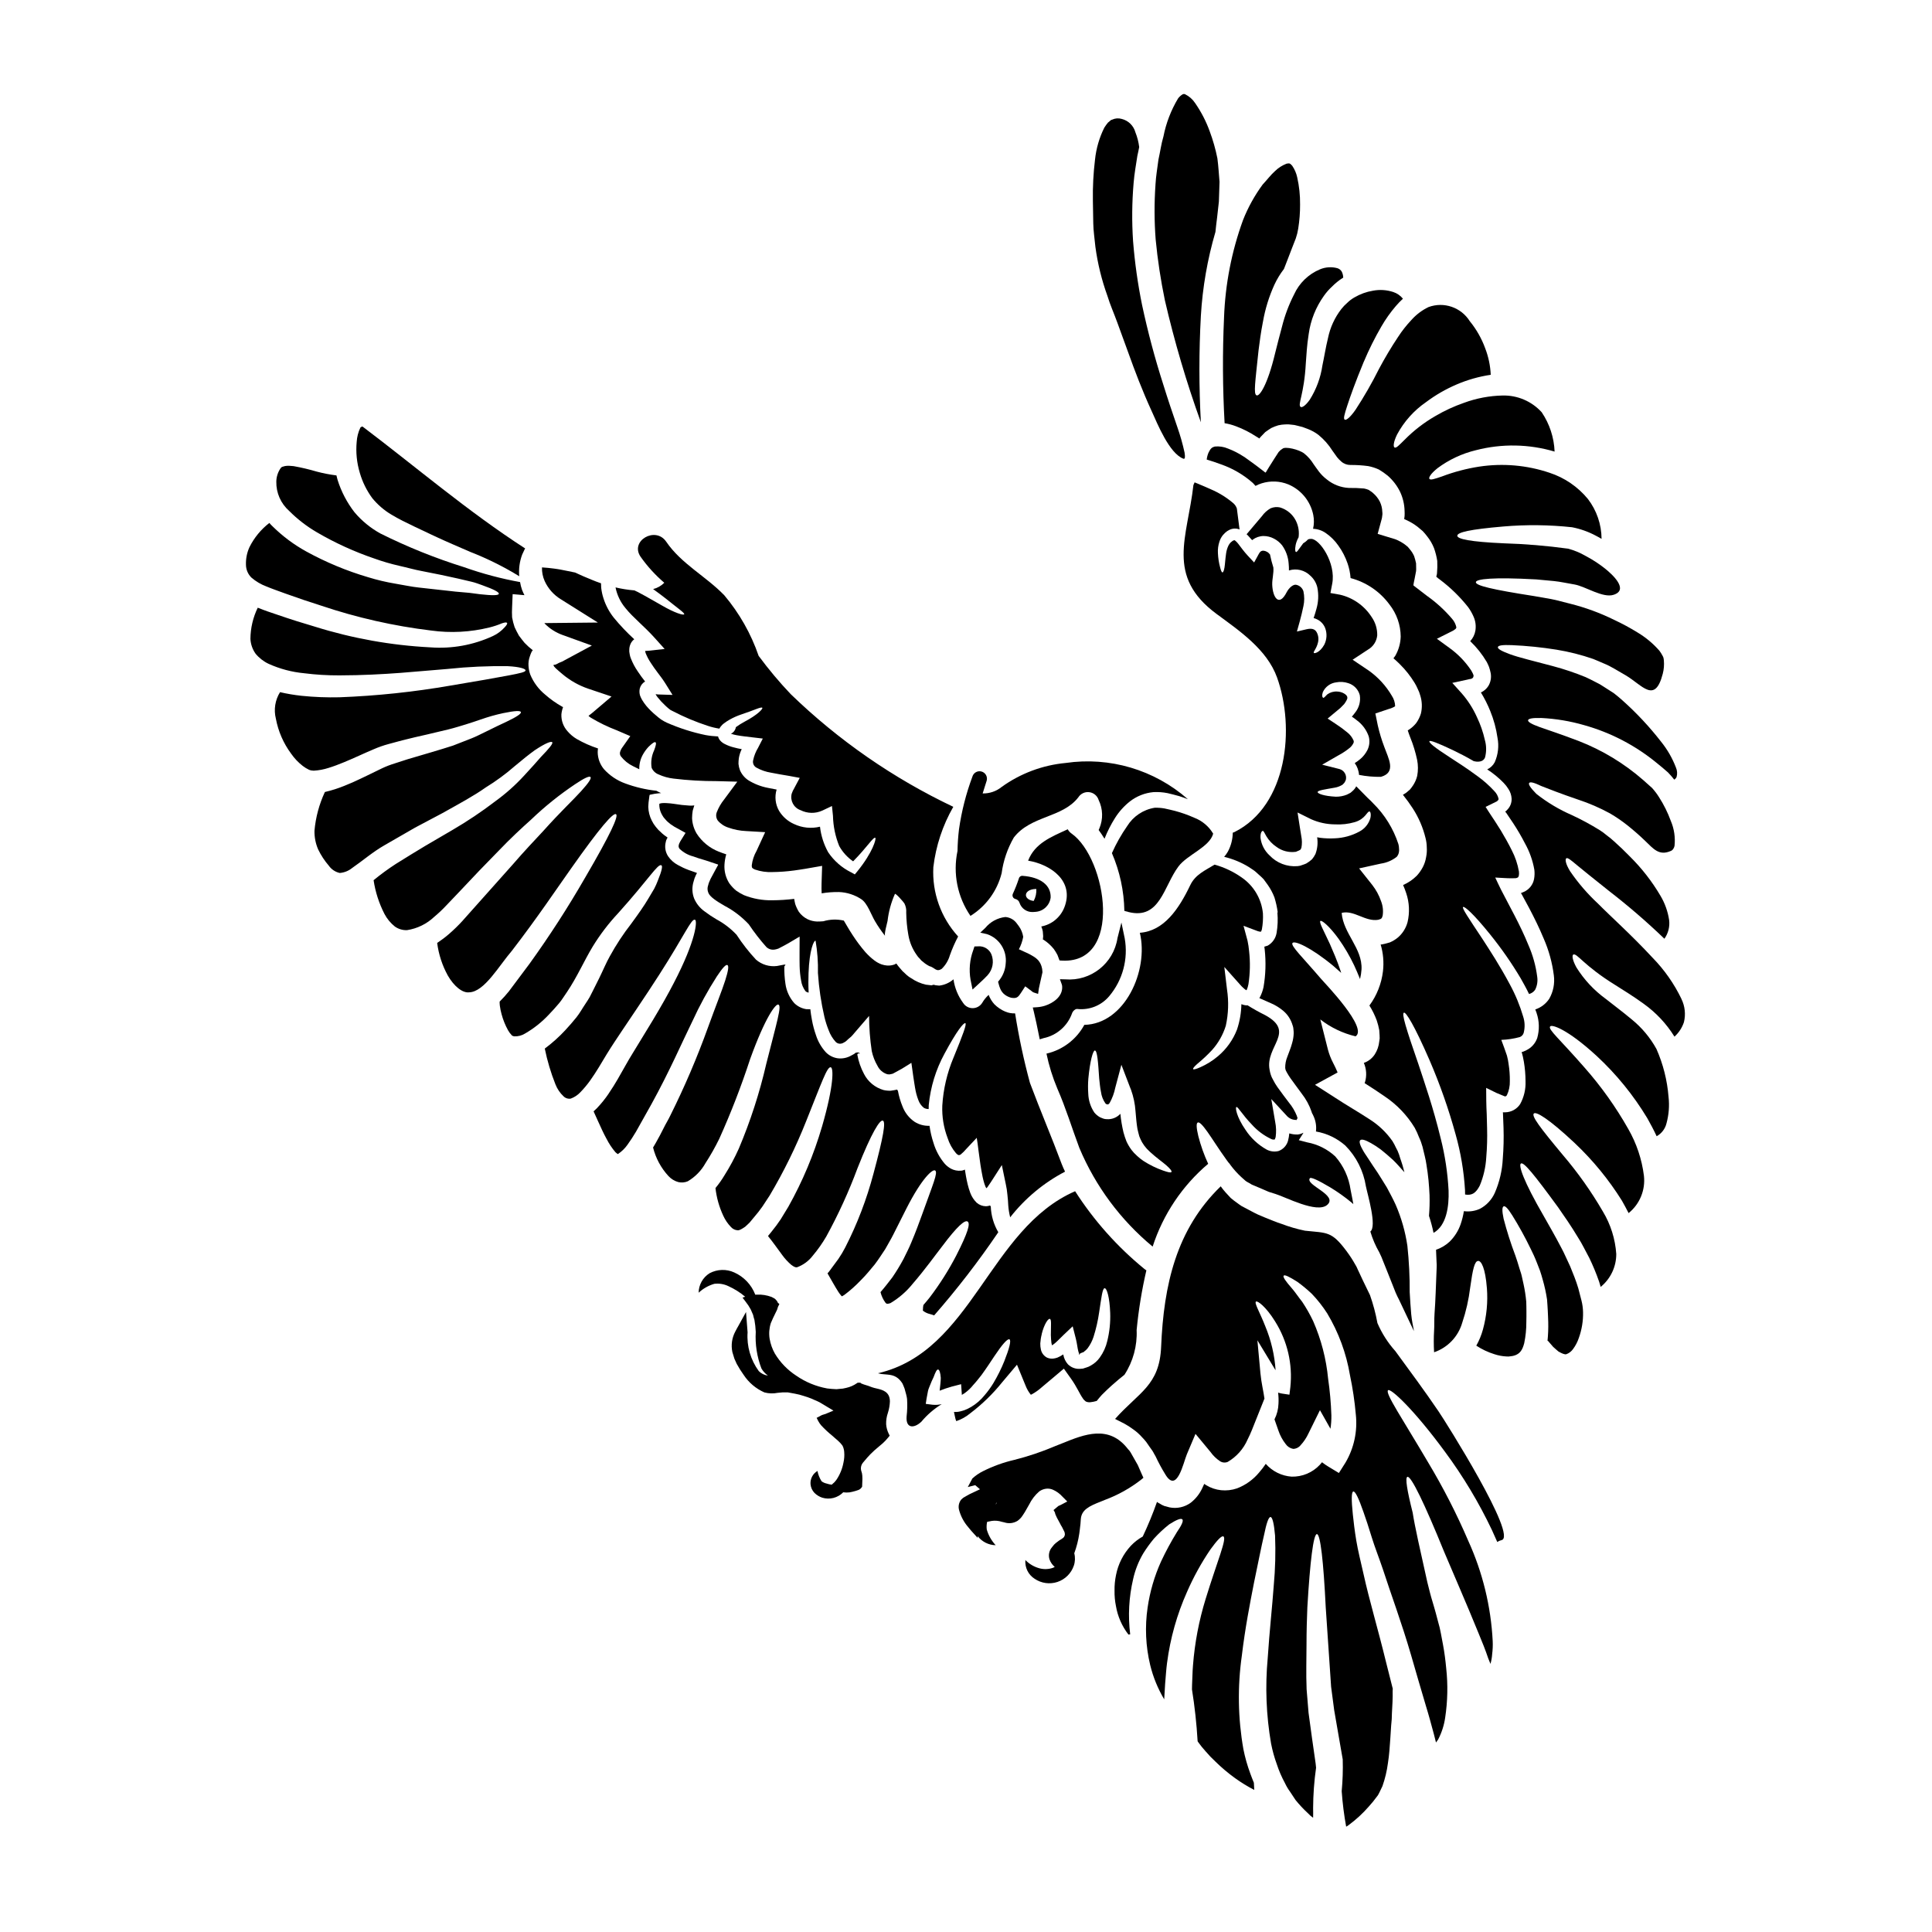
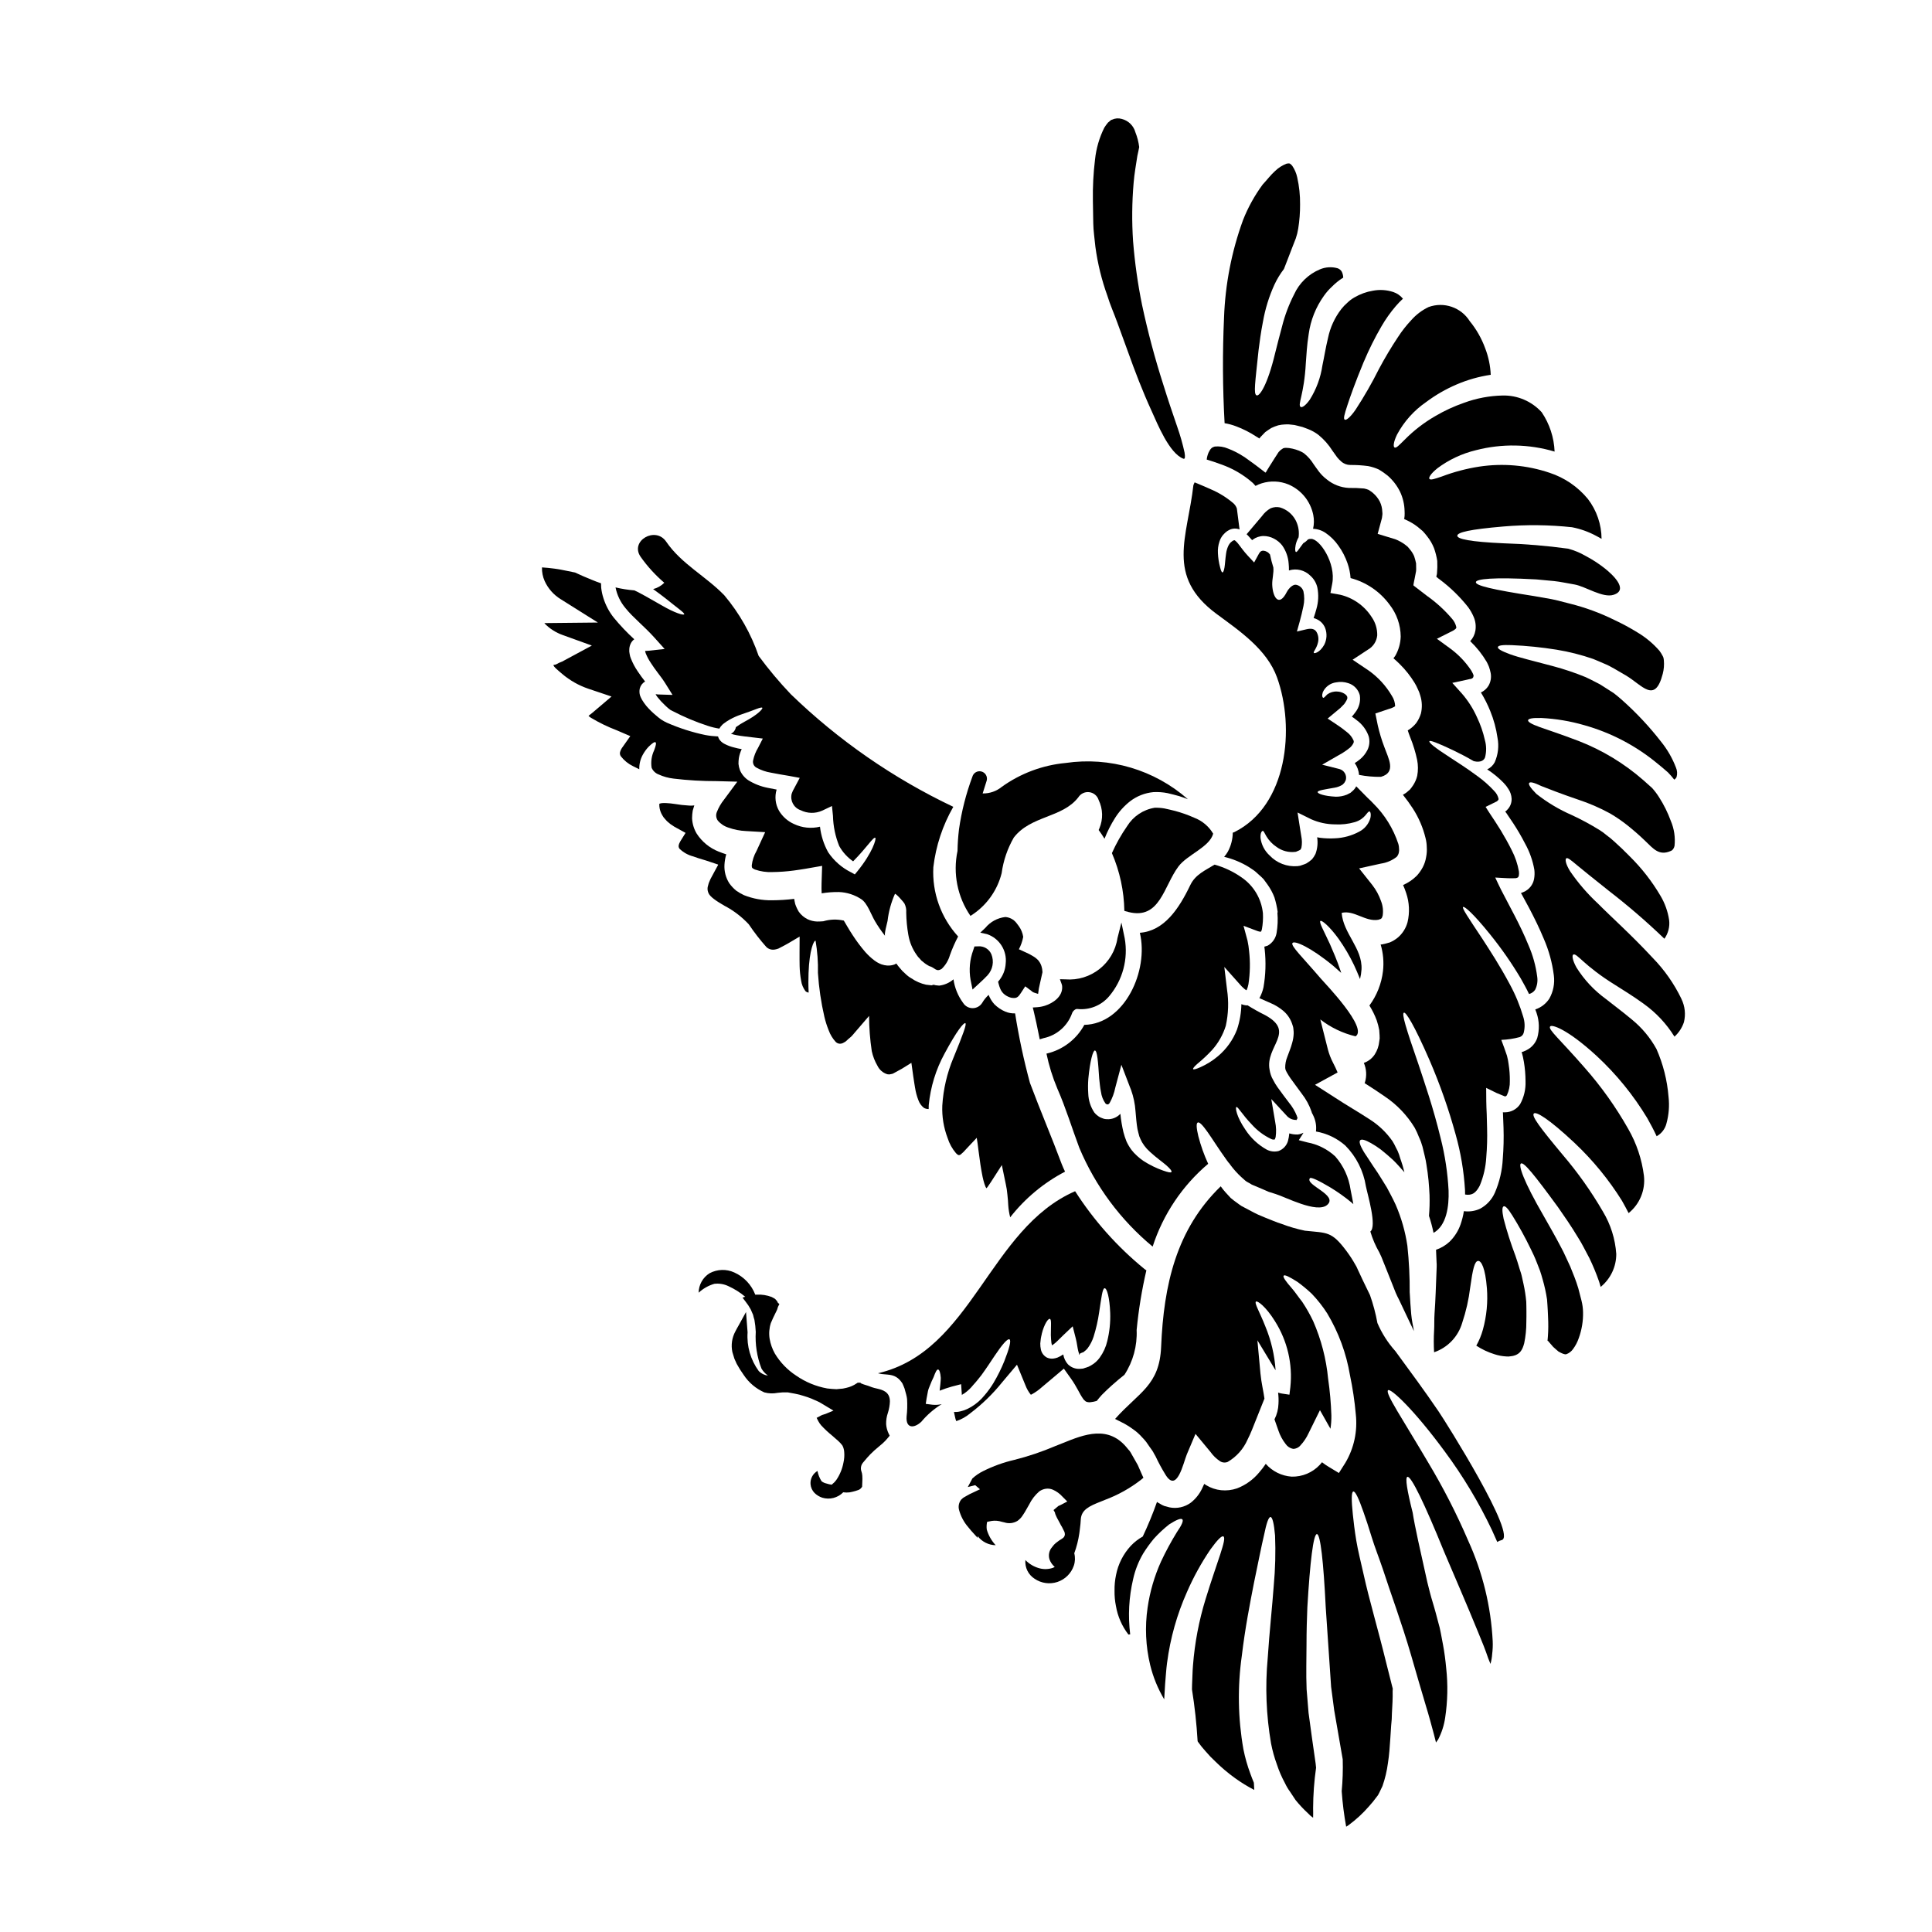
<svg xmlns="http://www.w3.org/2000/svg" fill="#000000" width="800px" height="800px" version="1.1" viewBox="144 144 512 512">
  <g>
    <path d="m426.33 403.54-1.445-0.039 0.492 1.359c0.078 0.227 0.117 0.465 0.113 0.703 0.086 2.566-2.402 4.273-4.551 4.961-0.668 0.211-1.359 0.344-2.059 0.395l-1.18 0.078 0.281 1.137c0.477 1.969 0.871 3.898 1.254 5.809l0.305 1.492 1.039-0.324-0.004 0.004c3.473-0.73 6.316-3.207 7.519-6.543 0.176-0.602 0.91-1.281 1.426-1.18 3.195 0.344 6.356-0.926 8.426-3.387 3.582-4.25 5.09-9.875 4.113-15.352l-0.871-4.168-1.043 4.121c-1.023 6.707-7.055 11.48-13.816 10.934z" />
    <path d="m402.24 394.82-0.32 0.973v-0.004c-0.93 2.516-1.176 5.234-0.707 7.875l0.52 2.574 1.93-1.781c0.691-0.641 1.41-1.309 2.051-2v-0.004c1.383-1.504 1.777-3.672 1.012-5.566-0.594-1.367-1.984-2.211-3.469-2.098z" />
    <path d="m442.41 385.52c0.219 0.027 0.434 0.086 0.637 0.172 8.387 2.113 9.324-6.84 13.262-12.078 2.309-3.098 8.242-5.117 9.199-8.684h-0.004c-1.152-1.941-2.93-3.434-5.039-4.231-1.641-0.734-3.332-1.332-5.066-1.797-0.961-0.246-1.824-0.445-2.856-0.664-0.836-0.141-1.684-0.199-2.535-0.176-3.027 0.488-5.691 2.266-7.305 4.875-1.566 2.25-2.918 4.641-4.035 7.148 2.09 4.836 3.207 10.035 3.297 15.301z" />
    <path d="m405.02 459.17 0.023-0.023v-0.051h-0.023s-0.051 0.125 0 0.074z" />
-     <path d="m414.02 376.78c-0.453 1.391-0.988 2.75-1.602 4.078-0.125 0.266-0.125 0.57 0 0.836 0.125 0.27 0.363 0.465 0.652 0.535 0.535 0.121 0.965 0.52 1.121 1.043 0.504 1.523 1.973 2.516 3.574 2.422 0.234 0 0.473-0.016 0.703-0.051 2.055-0.16 3.715-1.746 3.965-3.793 0.117-3.242-2.648-5.387-7.406-5.742-0.461-0.066-0.895 0.223-1.008 0.672zm3.938 5.984c-1.371-0.164-2.082-0.867-2.082-1.574 0-0.789 0.934-1.598 2.707-1.598l0.051-0.031v-0.004c0.07 1.109-0.164 2.215-0.688 3.195z" />
-     <path d="m427.95 364.88c-0.41-0.289-0.75-0.668-0.984-1.113-4.328 1.996-8.711 3.668-10.504 8.316 6.125 1.031 12.352 5.512 9.57 12.469l-0.004 0.004c-1.047 2.582-3.332 4.453-6.07 4.969 0.18 0.422 0.309 0.855 0.395 1.305 0.047 0.418 0.07 0.84 0.098 1.254l-0.051 0.637-0.023 0.172-0.023 0.023 0.023 0.027v0.004c0.012 0 0.023 0.012 0.023 0.023l0.219 0.121h0.004c0.996 0.652 1.883 1.457 2.633 2.387 0.367 0.508 0.695 1.043 0.984 1.602 0.195 0.465 0.371 0.984 0.543 1.449 17.191 1.625 12.492-27.156 3.168-33.648z" />
-     <path d="m452.7 223.56c2.535 10.961 5.723 21.766 9.543 32.348-0.516-9.391-0.516-18.801 0-28.191 0.441-7.543 1.738-15.012 3.863-22.262 0.098-1.035 0.246-2.289 0.445-3.863 0.121-1.203 0.297-2.606 0.465-4.156 0.051-1.574 0.125-3.293 0.172-5.238-0.172-1.895-0.273-4.012-0.566-6.223v-0.004c-0.484-2.441-1.168-4.84-2.039-7.176-0.957-2.648-2.258-5.16-3.863-7.477-0.66-1.004-1.578-1.809-2.656-2.34-0.234-0.098-0.5-0.078-0.715 0.055-0.434 0.273-0.816 0.621-1.133 1.031-1.871 3.109-3.188 6.523-3.887 10.086-0.59 1.969-0.859 4.059-1.328 6.148-0.273 2.141-0.664 4.352-0.789 6.644h0.004c-0.34 4.84-0.324 9.699 0.047 14.535 0.52 5.402 1.336 10.77 2.438 16.082z" />
    <path d="m510.3 280.74 0.051-0.395c0.016-0.238 0.008-0.477-0.027-0.711-0.023-0.941-0.25-1.863-0.66-2.711-0.457-0.883-1.086-1.668-1.848-2.309-0.371-0.348-0.762-0.516-1.105-0.789-0.395-0.164-0.809-0.289-1.23-0.367-1.344-0.121-2.688-0.168-4.035-0.148-2.125-0.113-4.156-0.898-5.805-2.238-0.785-0.594-1.488-1.289-2.09-2.066-0.516-0.711-1.059-1.43-1.453-2.019-0.656-1.066-1.488-2.016-2.461-2.801-1.379-1.082-5.09-1.945-5.777-1.254-0.148 0.121-0.297 0.195-0.469 0.32v-0.004c-0.168 0.191-0.352 0.375-0.543 0.543-0.711 1.105-1.523 2.34-2.434 3.812l-0.664 1.082-0.32 0.539c-0.148 0.051-0.348-0.219-0.492-0.297l-2.066-1.574-1.922-1.402-0.961-0.688-0.492-0.32 0.004 0.004c-1.273-0.832-2.633-1.527-4.059-2.066-1.105-0.48-2.32-0.668-3.519-0.543-0.734 0.195-1.129 0.516-1.645 1.598-0.254 0.59-0.418 1.211-0.492 1.848 1.227 0.371 2.508 0.789 3.809 1.277 3.109 1.086 5.977 2.766 8.441 4.945 0.219 0.223 0.469 0.492 0.688 0.762 0.527-0.281 1.078-0.512 1.648-0.688 2.316-0.723 4.812-0.621 7.062 0.297 3.398 1.441 5.867 4.469 6.594 8.09 0.242 1.215 0.227 2.465-0.051 3.668 1.207 0.047 2.375 0.438 3.367 1.133 1.309 0.902 2.441 2.035 3.348 3.344 1.039 1.445 1.859 3.039 2.434 4.723 0.43 1.246 0.695 2.547 0.789 3.863 4.148 1.09 7.797 3.574 10.332 7.035 1.891 2.418 2.93 5.394 2.953 8.465-0.051 1.785-0.543 3.535-1.43 5.086-0.145 0.223-0.32 0.445-0.492 0.664 0.566 0.492 1.109 0.984 1.648 1.523v0.004c1.523 1.492 2.852 3.172 3.961 4.992 0.309 0.504 0.582 1.031 0.812 1.574 0.297 0.57 0.527 1.176 0.691 1.797 0.484 1.539 0.543 3.18 0.168 4.75-0.273 0.906-0.695 1.762-1.25 2.531-0.547 0.68-1.195 1.27-1.922 1.746-0.121 0.074-0.219 0.121-0.32 0.195 0.195 0.613 0.418 1.23 0.664 1.871h0.004c0.781 1.918 1.387 3.902 1.816 5.93 0.281 1.402 0.289 2.848 0.023 4.254-0.215 0.887-0.582 1.727-1.082 2.488-0.254 0.391-0.535 0.77-0.836 1.129-0.32 0.297-0.641 0.566-0.984 0.84-0.297 0.195-0.59 0.395-0.887 0.562h0.004c0.93 1.148 1.801 2.352 2.606 3.594 1.566 2.422 2.715 5.09 3.394 7.894 0.199 0.781 0.309 1.582 0.32 2.387 0.062 0.879 0.004 1.766-0.172 2.633-0.148 0.934-0.449 1.84-0.887 2.68-0.441 0.84-0.996 1.621-1.645 2.312-1.035 1.012-2.246 1.828-3.57 2.41 0.305 0.691 0.578 1.398 0.812 2.117 0.848 2.488 0.973 5.164 0.367 7.723-0.426 1.594-1.328 3.016-2.582 4.086-0.637 0.527-1.352 0.957-2.113 1.281-0.711 0.223-1.434 0.402-2.164 0.539h-0.273c0.688 2.301 0.895 4.719 0.617 7.106-0.391 3.285-1.629 6.414-3.59 9.078 0.777 1.242 1.426 2.562 1.938 3.938 0.285 0.844 0.508 1.707 0.668 2.586l0.098 1.5v0.395l0.023 0.172-0.047 0.418-0.074 0.516v-0.004c-0.117 1.219-0.52 2.391-1.184 3.422-0.688 1.055-1.707 1.852-2.898 2.262 0.703 1.625 0.809 3.449 0.293 5.141-0.027 0.074-0.074 0.148-0.098 0.219 1.77 1.133 3.543 2.262 5.336 3.519v0.004c3.223 2.16 5.934 4.996 7.949 8.312 0.438 0.816 0.824 1.664 1.152 2.535 0.379 0.797 0.684 1.629 0.914 2.481 0.367 1.602 0.859 3.344 1.031 4.676 0.242 1.379 0.418 2.856 0.566 4.254 0.148 1.402 0.195 2.731 0.273 3.988h-0.004c0.055 1.805 0.004 3.609-0.148 5.41 0.488 1.477 0.891 2.981 1.203 4.504 3.445-1.918 4.133-7.012 3.988-11.219-0.242-4.672-0.945-9.312-2.094-13.848-2.016-8.293-4.254-14.637-5.852-19.508-3.371-9.719-4.527-13.531-3.887-13.777 0.516-0.195 2.656 3.098 6.812 12.641v0.004c2.75 6.375 5.051 12.934 6.891 19.629 1.352 4.801 2.184 9.734 2.484 14.715 0.023 0.395 0 0.812 0.023 1.203 1.871 0.32 2.906-0.441 3.914-2.41h-0.004c0.98-2.363 1.555-4.875 1.699-7.43 0.219-2.578 0.293-5.164 0.219-7.75-0.023-1.277-0.07-2.531-0.098-3.762-0.121-2.141-0.145-4.769-0.145-6.91 0.91 0.445 1.82 0.887 2.703 1.328l1.309 0.543 0.66 0.273 0.297 0.121 0.027-0.023c0.242 0 0.219 0 0.492-0.273l-0.004-0.004c0.559-1.184 0.828-2.481 0.789-3.785 0.016-1.492-0.09-2.984-0.324-4.457l-0.168-1.082-0.273-1.18c-0.469-1.426-1.008-2.856-1.5-4.18 1.656-0.062 3.297-0.309 4.894-0.742 0.5-0.188 0.883-0.594 1.035-1.105 0.371-1.418 0.328-2.914-0.125-4.305-0.875-2.973-2.062-5.84-3.539-8.559-2.707-5.07-5.242-8.906-7.16-11.883-3.914-5.902-5.562-8.316-5.238-8.613s2.629 1.625 7.156 7.234h-0.004c2.984 3.688 5.699 7.586 8.121 11.66 0.734 1.309 1.5 2.656 2.211 4.156 0.652-0.16 1.223-0.555 1.605-1.105 0.547-1.066 0.742-2.281 0.562-3.469-0.371-2.902-1.16-5.734-2.336-8.41-1.109-2.731-2.363-5.289-3.641-7.773-0.641-1.23-1.277-2.438-1.898-3.617l-0.812-1.551-0.887-1.695-0.812-1.672-0.738-1.574c1.332 0.047 3.027 0.219 4.406 0.195l1.008-0.023c0.148-0.023 0.195-0.051 0.324-0.074 0.242-0.074 0.168-0.121 0.297-0.145v-0.004c0.102-0.133 0.176-0.281 0.219-0.445 0.059-0.363 0.07-0.738 0.023-1.105-0.34-1.973-0.988-3.883-1.914-5.66-0.914-1.844-1.898-3.566-2.883-5.215-0.516-0.812-1.008-1.598-1.5-2.363-0.418-0.637-0.836-1.277-1.254-1.895-0.418-0.688-0.934-1.379-1.277-1.992 0.59-0.297 1.18-0.566 1.77-0.863l0.887-0.441 0.223-0.098 0.023-0.027 0.172-0.098 0.023-0.023v-0.023l0.074-0.074c0.242-0.195 0.242-0.273 0.27-0.441v0.004c-0.16-0.793-0.555-1.523-1.129-2.094-1.34-1.461-2.824-2.781-4.43-3.938-2.977-2.211-5.535-3.809-7.477-5.09-3.938-2.535-5.535-3.859-5.289-4.207 0.172-0.273 1.992 0.371 6.297 2.414 1.5 0.734 3.344 1.645 5.438 2.879 0.223 0.023 0.445 0.098 0.664 0.121 1.105 0.098 1.992-0.195 2.34-1.129h-0.004c0.395-1.512 0.375-3.102-0.051-4.602-0.469-2.102-1.18-4.141-2.113-6.078-1.027-2.301-2.398-4.43-4.059-6.32l-2.461-2.731 3.859-0.836 0.734-0.172 0.371-0.051 0.004-0.004c0.055-0.012 0.105-0.035 0.148-0.07 0.199-0.059 0.359-0.203 0.441-0.395 0.148-0.422 0.148-0.52-0.516-1.723-1.547-2.336-3.508-4.371-5.781-6.004l-3.344-2.434 3.836-1.922v0.004c0.398-0.172 0.773-0.402 1.105-0.688 0.125-0.109 0.203-0.258 0.223-0.418-0.172-0.828-0.555-1.602-1.109-2.238-1.957-2.305-4.195-4.356-6.664-6.102-1.035-0.812-2.117-1.621-3.172-2.438-0.148-0.145-0.371-0.242-0.445-0.395l0.098-0.613 0.246-1.203 0.367-1.922c0.074-0.688-0.023-1.352 0-2.039h0.004c-0.133-0.648-0.305-1.293-0.516-1.922-0.273-0.617-0.629-1.199-1.062-1.719-0.219-0.246-0.418-0.543-0.66-0.789l-0.84-0.664h0.004c-0.609-0.434-1.262-0.805-1.945-1.105-0.332-0.156-0.676-0.277-1.031-0.371l-1.379-0.418c-0.91-0.273-1.848-0.566-2.754-0.84 0.344-1.277 0.688-2.531 1.031-3.809v0.004c0.094-0.305 0.152-0.621 0.172-0.938z" />
    <path d="m405.12 389.9-1.336 1.262 1.789 0.395c3.281 1.113 5.34 4.363 4.945 7.805-0.098 1.609-0.688 3.152-1.695 4.41l-0.32 0.395 0.125 0.488c0.121 0.504 0.289 1 0.496 1.473 0.262 0.59 0.668 1.105 1.184 1.492 0.492 0.363 1.047 0.629 1.641 0.789 0.258 0.047 0.523 0.07 0.785 0.074 0.828 0 1.207-0.395 1.844-1.375l1.121-1.723 1.66 1.242c0.18 0.191 0.398 0.332 0.645 0.414l1.105 0.352 0.203-1.441c0.098-0.477 0.191-0.953 0.316-1.445l0.07-0.316c0.172-0.75 0.348-1.512 0.57-2.539l0.004 0.004c-0.012-0.293-0.043-0.59-0.09-0.879-0.062-0.207-0.113-0.418-0.152-0.629l-0.086-0.266c-0.078-0.16-0.141-0.328-0.203-0.488l-0.223-0.395-0.004 0.004c-0.09-0.16-0.195-0.312-0.312-0.453-0.387-0.422-0.828-0.789-1.32-1.082-0.73-0.457-1.496-0.852-2.293-1.184l-1.574-0.723c0.551-1.031 0.941-2.141 1.148-3.289-0.16-1.035-0.566-2.016-1.18-2.859-0.207-0.301-0.426-0.594-0.66-0.875-0.711-0.887-1.762-1.438-2.898-1.52-2.078 0.234-3.981 1.27-5.305 2.883z" />
    <path d="m496.58 458.7c1.926 1.172 3.769 2.477 5.508 3.914l0.562 0.492c-0.242-1.277-0.465-2.559-0.734-3.812v-0.004c-0.465-3.273-1.875-6.344-4.059-8.828-2.066-1.914-4.633-3.203-7.402-3.715l-2.262-0.59 1.129-1.77c0.035-0.062 0.059-0.129 0.074-0.199-0.465 0.258-0.973 0.418-1.5 0.469-0.75 0.023-1.5-0.078-2.219-0.297-0.059 0.668-0.172 1.324-0.34 1.969-0.352 1.254-1.289 2.262-2.512 2.707-1.051 0.262-2.164 0.129-3.125-0.371-2.289-1.273-4.231-3.09-5.656-5.285-2.363-3.422-2.731-5.902-2.387-6.004 0.418-0.148 1.426 1.871 4.082 4.625 1.434 1.609 3.172 2.914 5.117 3.836 0.301 0.164 0.652 0.207 0.984 0.125 0.086-0.203 0.16-0.406 0.219-0.617 0.191-1.34 0.152-2.703-0.121-4.031l-1.031-6.055 4.231 4.578c0.613 0.613 1.445 0.957 2.312 0.957 0.07-0.008 0.137-0.031 0.195-0.074l0.074-0.125 0.121-0.27 0.074-0.125-0.121-0.023h0.004c-0.023-0.141-0.059-0.277-0.102-0.414-0.508-1.285-1.215-2.481-2.094-3.543-0.957-1.277-1.992-2.609-3.051-4.109-0.441-0.625-0.836-1.285-1.18-1.969-0.246-0.41-0.445-0.848-0.59-1.305-0.145-0.43-0.25-0.875-0.32-1.324-1.227-6.25 7.062-10.012-1.18-14.492-1.602-0.789-3.16-1.66-4.672-2.606-0.121 0.02-0.246 0.027-0.371 0.023-0.43-0.047-0.852-0.152-1.254-0.32-0.043 2.285-0.434 4.551-1.156 6.715-1.062 2.754-2.805 5.191-5.066 7.086-1.402 1.184-2.969 2.164-4.648 2.906-1.156 0.516-1.824 0.688-1.922 0.492-0.098-0.195 0.348-0.715 1.254-1.504h0.004c1.32-1.09 2.57-2.266 3.738-3.516 1.672-1.859 2.922-4.059 3.664-6.449 0.699-3.168 0.809-6.434 0.32-9.641l-0.711-5.953 4.059 4.551h-0.004c0.375 0.445 0.785 0.855 1.23 1.23 0.176 0.164 0.375 0.297 0.594 0.395 0-0.023 0.023-0.023 0.047-0.07 0.219-0.496 0.375-1.016 0.469-1.551 0.441-2.894 0.5-5.836 0.172-8.746-0.082-0.934-0.223-1.863-0.418-2.777l-1.059-3.938 3.738 1.402c0.277 0.102 0.566 0.16 0.863 0.172 0.129-0.195 0.219-0.414 0.266-0.641 0.254-1.402 0.348-2.832 0.273-4.254-0.387-3.828-2.438-7.293-5.609-9.473-2.188-1.547-4.625-2.703-7.207-3.418-2.387 1.5-5.066 2.559-6.441 5.438-3.004 6.273-6.938 12.156-13.359 12.621 2.41 10.035-4.012 24.18-14.707 24.402h-0.004c-2.094 3.863-5.75 6.641-10.035 7.625 0.656 3.168 1.621 6.266 2.875 9.246 2.262 5.164 3.859 10.453 5.828 15.715l0.004 0.004c4.269 10.164 10.938 19.145 19.43 26.176 2.766-8.543 7.859-16.145 14.715-21.945-1.086-2.359-1.961-4.812-2.609-7.328-0.516-2.141-0.59-3.422-0.145-3.617 0.445-0.195 1.305 0.711 2.582 2.512 1.277 1.797 2.93 4.477 5.117 7.504 0.121 0.195 0.297 0.395 0.441 0.59l-0.004-0.004c0.211 0.207 0.395 0.438 0.543 0.691 0.848 1.133 1.793 2.188 2.832 3.148 0.367 0.32 0.734 0.664 1.105 0.984 0.371 0.32 0.789 0.469 1.18 0.711l0.516 0.32 0.887 0.371c0.59 0.246 1.18 0.516 1.793 0.762s1.207 0.516 1.824 0.789c0.59 0.172 1.18 0.371 1.793 0.566 2.559 0.758 10.945 5.238 13.676 2.902 3.051-2.606-5.953-5.289-4.574-7.086 0.273-0.344 2.238 0.551 5.441 2.465zm-42.141-4.106c-0.148 0.242-0.91 0.07-2.164-0.371v0.004c-1.844-0.645-3.602-1.504-5.238-2.559-0.582-0.395-1.133-0.828-1.652-1.305-0.297-0.273-0.566-0.543-0.863-0.84-0.219-0.242-0.441-0.516-0.664-0.789l0.004 0.004c-0.52-0.699-0.961-1.449-1.328-2.238-0.32-0.805-0.594-1.625-0.812-2.461-0.379-1.602-0.652-3.231-0.812-4.871-0.926 1-2.254 1.527-3.613 1.426l-0.297-0.023-0.148-0.023h-0.023c-0.32-0.051-0.121-0.023-0.219-0.051l-0.125-0.023c-0.32-0.121-0.66-0.242-0.984-0.395h-0.004c-0.559-0.316-1.059-0.73-1.473-1.227-1.008-1.492-1.57-3.242-1.625-5.043-0.09-1.32-0.082-2.644 0.023-3.965 0.445-4.746 1.23-7.426 1.723-7.449 0.637 0 0.863 3 1.152 7.426 0.125 1.105 0.223 2.34 0.469 3.543h0.004c0.137 1.098 0.543 2.144 1.18 3.051 0.121 0.145 0.195 0.145 0.297 0.219v0.004c0.035-0.023 0.078-0.008 0.098 0.027h0.074l0.297 0.023c-0.074-0.051 0.098-0.051 0.344-0.371h-0.004c0.711-1.266 1.219-2.637 1.504-4.059l1.621-6.078 2.215 5.781 0.344 0.863c0.656 1.828 1.055 3.742 1.184 5.68 0.148 1.746 0.273 3.297 0.516 4.699 0.148 0.688 0.324 1.305 0.492 1.945 0.207 0.527 0.445 1.047 0.715 1.547 0.172 0.297 0.359 0.586 0.562 0.863l0.492 0.613c0.297 0.395 0.789 0.789 1.133 1.156 1.621 1.5 3.246 2.609 4.254 3.496 1.008 0.887 1.527 1.523 1.355 1.77z" />
    <path d="m405.39 458.9 0.297-0.297c1.105-1.547 2.559-3.961 3.809-5.852 0.348 1.621 0.664 3.293 1.035 4.996v-0.004c0.215 0.941 0.359 1.895 0.441 2.856l0.148 1.547 0.074 1.23c0.074 1.09 0.246 2.164 0.516 3.223 3.93-5.023 8.887-9.148 14.539-12.102-0.297-0.664-0.641-1.332-0.887-2.019-2.684-7.207-5.734-14.316-8.414-21.5v0.004c-1.645-6.066-2.957-12.219-3.934-18.426-0.895 0.035-1.781-0.125-2.606-0.469-1.086-0.465-2.07-1.133-2.906-1.969-0.645-0.723-1.152-1.555-1.5-2.461-0.672 0.605-1.246 1.309-1.695 2.09-0.543 0.887-1.508 1.426-2.547 1.426-1.039 0-2-0.539-2.547-1.426-1.348-1.84-2.219-3.984-2.535-6.246-0.023 0.023-0.023 0.047-0.047 0.074v0.004c-1.059 0.895-2.359 1.461-3.738 1.621l-0.938-0.098-0.465-0.121-0.152-0.004-0.297 0.098-0.172 0.047c-0.492-0.07-0.984-0.098-1.477-0.172-1.391-0.312-2.711-0.887-3.883-1.695-0.59-0.332-1.129-0.746-1.605-1.227-0.527-0.438-1.004-0.934-1.422-1.477-0.34-0.383-0.652-0.785-0.938-1.207-0.145 0.07-0.297 0.168-0.465 0.242v0.004c-0.621 0.227-1.281 0.328-1.945 0.293-0.52-0.039-1.031-0.148-1.527-0.316-0.688-0.258-1.332-0.617-1.914-1.059-0.848-0.648-1.629-1.371-2.34-2.164-1.234-1.43-2.367-2.941-3.394-4.527-0.516-0.789-1.008-1.574-1.477-2.387l-0.73-1.238-0.125-0.219v-0.004c-1.797-0.41-3.668-0.352-5.438 0.176-0.395 0.047-1.105 0.07-1.672 0.07-0.867-0.031-1.723-0.238-2.508-0.613-0.922-0.457-1.715-1.133-2.312-1.969-0.398-0.652-0.719-1.344-0.961-2.066-0.121-0.492-0.195-0.91-0.27-1.355-1.941 0.238-3.898 0.363-5.856 0.371-2.547 0.047-5.082-0.414-7.449-1.355-0.715-0.336-1.398-0.73-2.043-1.18-0.699-0.574-1.316-1.234-1.848-1.969-0.941-1.477-1.391-3.219-1.277-4.965 0.055-0.918 0.211-1.824 0.469-2.707-0.664-0.223-1.332-0.445-1.992-0.715-2.394-0.941-4.438-2.609-5.836-4.769-0.742-1.238-1.164-2.644-1.227-4.086 0.004-0.676 0.062-1.352 0.172-2.016 0.145-0.469 0.27-0.938 0.418-1.379-0.438 0.066-0.887 0.082-1.328 0.047-1.312-0.07-2.617-0.219-3.91-0.441-0.707-0.109-1.422-0.184-2.141-0.219-0.359-0.023-0.723-0.023-1.082 0-0.184 0.012-0.367 0.047-0.543 0.098-0.145 0.023-0.32 0.07-0.27 0.297-0.004 0.18 0.004 0.359 0.023 0.539 0.082 0.789 0.332 1.555 0.738 2.238 0.211 0.398 0.473 0.762 0.785 1.082 0.301 0.379 0.648 0.719 1.035 1.008 0.188 0.18 0.395 0.336 0.613 0.469l0.812 0.539c0.961 0.52 1.945 1.059 2.953 1.625-0.395 0.613-0.758 1.227-1.152 1.848-0.203 0.305-0.375 0.621-0.52 0.957-0.07 0.223-0.121 0.273-0.121 0.395h-0.004c-0.102 0.348-0.027 0.727 0.199 1.008 1.023 0.988 2.285 1.688 3.664 2.039 0.422 0.148 0.863 0.297 1.277 0.445 0.688 0.195 1.406 0.418 2.094 0.637l2.656 0.887c0.145 0.098 0.562 0.098 0.539 0.273l-0.344 0.613-0.664 1.23-0.688 1.277v0.004c-0.211 0.352-0.395 0.723-0.543 1.105-0.188 0.383-0.328 0.785-0.418 1.203-0.223 0.625-0.203 1.309 0.051 1.922 0.367 1.082 2.234 2.285 4.277 3.469h0.004c2.41 1.266 4.59 2.926 6.445 4.918 1.414 2.106 2.969 4.109 4.648 6.004 0.586 0.57 1.406 0.824 2.211 0.688 0.27-0.043 0.531-0.109 0.789-0.195 0.078-0.016 0.152-0.043 0.219-0.074l0.52-0.273 1.031-0.539c1.402-0.738 2.68-1.574 4.059-2.363 0 1.355-0.023 2.703-0.023 4.082v2.094l0.02 1.625c0.031 1.293 0.16 2.586 0.395 3.859 0.141 1.02 0.539 1.984 1.156 2.809 0.199 0.184 0.445 0.312 0.715 0.367h0.125c-0.098-1.945-0.074-3.641-0.027-5.144 0.223-6.246 1.43-8.758 1.871-8.586l-0.004 0.004c0.48 2.816 0.688 5.676 0.621 8.535 0.258 3.926 0.832 7.824 1.719 11.66 0.289 1.207 0.668 2.391 1.133 3.543 0.41 1.125 1.035 2.16 1.844 3.051 0.258 0.273 0.609 0.445 0.984 0.488 0.426 0.039 0.852-0.074 1.207-0.316l0.395-0.219v-0.004c0.25-0.195 0.488-0.41 0.711-0.641l0.812-0.688c0.273-0.242 0.613-0.688 0.938-1.059 1.227-1.426 2.508-2.902 3.809-4.43 0.012 3.121 0.25 6.238 0.715 9.324 0.297 1.379 0.812 2.699 1.523 3.914 0.508 1.039 1.41 1.828 2.508 2.188 0.223 0.098 0.469 0.023 0.688 0.074l0.422-0.098 0.195-0.023h0.004c0.117-0.023 0.234-0.066 0.34-0.125l2.285-1.25 2.535-1.574c0.172 1.152 0.32 2.336 0.492 3.543l0.273 1.793 0.219 1.355 0.004-0.004c0.172 1.094 0.461 2.164 0.859 3.195 0.285 0.805 0.789 1.512 1.453 2.043 0.391 0.223 0.832 0.332 1.277 0.32 0-0.371 0-0.738 0.023-1.082h0.004c0.461-4.754 1.875-9.363 4.156-13.555 3.32-6.199 5.117-8.312 5.535-8.117 0.418 0.195-0.562 2.856-3.148 9.176h-0.004c-1.688 4.027-2.688 8.309-2.953 12.668-0.117 2.93 0.363 5.848 1.406 8.586 0.461 1.473 1.211 2.836 2.211 4.012 0.469 0.516 0.762 0.562 0.863 0.516 0 0.023 0.023 0.023 0.074-0.023 0.051-0.047 0.121 0.023 0.367-0.172v-0.004c0.512-0.422 0.98-0.891 1.406-1.398 0.934-0.984 1.844-1.969 2.801-2.981 0.148 0.84 0.32 2.215 0.469 3.398 0.172 1.254 0.344 2.508 0.516 3.762l0.219 1.332 0.172 0.934c0.098 0.613 0.242 1.23 0.395 1.848 0.148 0.613 0.344 1.18 0.543 1.672 0.078 0.168 0.152 0.273 0.227 0.422z" />
    <path d="m509.54 475.92c0.398 0.797 0.754 1.617 1.059 2.457 0.273 0.688 0.566 1.402 0.84 2.09 0.562 1.406 1.105 2.805 1.645 4.133 0.273 0.688 0.52 1.355 0.789 1.996s0.566 1.203 0.863 1.793c1.105 2.363 2.164 4.574 3.125 6.594 0.297 0.637 0.59 1.203 0.863 1.793-0.273-1.402-0.59-2.93-0.738-4.504-0.145-1.77-0.297-3.688-0.395-5.707l-0.008 0.004c0.031-4.148-0.172-8.297-0.613-12.422-0.551-3.742-1.594-7.398-3.102-10.871-0.734-1.625-1.574-3.125-2.336-4.578-0.887-1.379-1.648-2.727-2.438-3.91-0.789-1.18-1.551-2.262-2.164-3.246-0.613-0.984-1.23-1.797-1.648-2.535-0.836-1.453-1.18-2.461-0.812-2.828 0.371-0.371 1.328-0.098 2.856 0.762 0.918 0.516 1.797 1.09 2.633 1.723 0.957 0.762 2.039 1.672 3.195 2.731 0.984 0.938 1.969 2.09 3.027 3.269-0.074-0.27-0.121-0.539-0.219-0.836-0.348-1.453-0.816-2.535-1.207-3.891v0.004c-0.211-0.625-0.48-1.223-0.812-1.793-0.27-0.602-0.582-1.188-0.934-1.75-1.648-2.352-3.758-4.344-6.199-5.859-2.684-1.77-5.93-3.617-9.105-5.707l-5.211-3.344 5.902-3.223 0.074-0.047v-0.004c-0.027-0.059-0.055-0.125-0.074-0.188-0.242-0.641-0.664-1.453-1.129-2.387-0.578-1.109-1.035-2.281-1.355-3.496l-2.016-7.977c2.762 2.144 5.945 3.668 9.344 4.477 3.375-2.137-7.941-13.848-9.223-15.324-4.773-5.586-7.992-8.637-7.504-9.398 0.492-0.762 4.844 1.109 10.797 6.031 0.664 0.59 1.379 1.203 2.117 1.871l0.004-0.004c-0.07-0.176-0.129-0.359-0.172-0.543-0.938-2.801-1.969-5.141-2.805-7.062-1.742-3.785-2.949-5.805-2.531-6.148 0.297-0.273 2.285 1.227 4.867 4.797v0.004c1.547 2.191 2.906 4.512 4.059 6.934 0.52 1.133 1.059 2.363 1.574 3.664 0.207-0.84 0.34-1.695 0.395-2.559 0.273-5.609-4.844-9.492-5.262-14.98 3.293-0.812 6.297 2.438 9.742 1.824h-0.004c0.172-0.082 0.355-0.137 0.539-0.172 0.051-0.121 0.246-0.074 0.246-0.195 0.145-0.074 0.219-0.348 0.344-0.738v-0.004c0.195-1.297 0.043-2.621-0.438-3.84-0.527-1.523-1.301-2.953-2.289-4.231l-3.519-4.43 5.781-1.273c1.527-0.219 2.969-0.836 4.184-1.785 0.312-0.363 0.52-0.805 0.59-1.281 0.059-0.309 0.066-0.625 0.023-0.938-0.004-0.398-0.059-0.797-0.172-1.18-1.328-4.07-3.613-7.766-6.664-10.773-0.461-0.5-0.945-0.977-1.453-1.43l-3.051-3.098c-0.242 0.48-0.578 0.906-0.984 1.254l-0.539 0.469c-0.324 0.172-0.641 0.348-0.961 0.492-0.93 0.371-1.926 0.555-2.93 0.543-3.223-0.172-4.769-0.816-4.82-1.207 0-0.492 1.922-0.711 4.602-1.203v-0.004c0.621-0.105 1.223-0.324 1.77-0.637 0.074-0.062 0.156-0.113 0.246-0.148l0.469-0.492c0.156-0.242 0.289-0.496 0.391-0.766 0.309-1.258-0.441-2.535-1.695-2.875l-4.574-1.152 4.277-2.461h0.004c1.098-0.582 2.137-1.273 3.098-2.066 0.352-0.316 0.645-0.691 0.859-1.113 0.148-0.234 0.176-0.527 0.074-0.785-0.379-0.863-0.973-1.617-1.723-2.188-0.918-0.762-1.879-1.469-2.875-2.113l-2.262-1.504 2.066-1.719 1.277-1.059c0.418-0.371 0.688-0.734 1.059-1.082 0.492-0.688 0.91-1.402 0.812-1.719 0.023-0.324-0.297-0.738-0.863-1.059v-0.004c-0.559-0.316-1.18-0.492-1.82-0.516-0.938-0.062-1.871 0.207-2.633 0.758-0.562 0.52-0.887 1.035-1.105 0.887-0.219-0.148-0.371-0.539-0.074-1.477 0.652-1.43 2.004-2.418 3.566-2.606 1.066-0.203 2.168-0.125 3.199 0.223 1.48 0.461 2.621 1.648 3.027 3.148 0.266 1.598-0.145 3.238-1.137 4.523-0.297 0.395-0.613 0.812-0.961 1.203l0.004 0.004c0.473 0.297 0.922 0.625 1.352 0.984 1.434 1.059 2.512 2.523 3.102 4.207 0.348 1.223 0.223 2.527-0.344 3.664-0.465 0.914-1.109 1.727-1.895 2.391-0.461 0.379-0.949 0.73-1.453 1.055 0.664 0.914 1.059 1.996 1.133 3.125 1.914 0.375 3.859 0.547 5.805 0.516 4.18-1.18 1.969-4.891 0.887-7.941v-0.004c-0.707-1.859-1.281-3.766-1.723-5.707l-0.637-3.137 3.371-1.133h-0.004c0.539-0.133 1.062-0.332 1.551-0.59 0.344-0.168 0.219-0.195 0.32-0.195v-0.004c-0.023-0.98-0.32-1.934-0.863-2.754-1.543-2.641-3.629-4.922-6.125-6.691l-4.281-2.879 4.035-2.656c1.395-0.777 2.324-2.191 2.488-3.785 0.039-1.738-0.48-3.445-1.477-4.871-1.906-2.973-4.887-5.086-8.316-5.906l-2.606-0.465 0.465-2.438c1.082-5.465-3.394-12.051-5.656-11.906v0.004c-0.266-0.012-0.527 0.035-0.766 0.145-0.359 0.402-0.781 0.742-1.25 1.012-0.297 0.371-0.543 0.711-0.738 1.008-0.59 0.836-0.961 1.379-1.18 1.305-0.219-0.074-0.32-0.664-0.098-1.82h-0.004c0.152-0.727 0.418-1.426 0.785-2.066 0.004-0.176 0.023-0.348 0.051-0.516 0.098-1.391-0.191-2.777-0.836-4.012-0.871-1.648-2.371-2.871-4.156-3.398-0.824-0.176-1.684-0.098-2.461 0.227-0.918 0.516-1.707 1.23-2.316 2.09l-4.059 4.797c0.098 0.098 0.219 0.191 0.32 0.297 0.422 0.441 0.789 0.859 1.156 1.277 0.051-0.051 0.074-0.098 0.121-0.125h0.004c0.832-0.625 1.84-0.969 2.879-0.984 0.961 0 1.91 0.234 2.758 0.688 0.852 0.434 1.598 1.047 2.188 1.801 1.004 1.418 1.602 3.082 1.719 4.816 0.062 0.605 0.086 1.215 0.074 1.824 1.996-0.625 4.176-0.098 5.66 1.375 0.934 0.824 1.586 1.914 1.867 3.125 0.379 1.895 0.297 3.856-0.246 5.707-0.219 0.859-0.492 1.645-0.738 2.41 0.301 0.07 0.59 0.176 0.863 0.32 1 0.457 1.785 1.289 2.191 2.312 0.551 1.453 0.461 3.07-0.25 4.453-1.203 2.141-2.68 2.363-2.754 2.141-0.219-0.297 0.711-1.059 1.105-2.754 0.234-0.934 0.102-1.918-0.367-2.758-0.492-0.84-1.355-1.059-2.707-0.738l-2.508 0.59 0.734-2.629c0.348-1.309 0.711-2.684 0.984-4.086h0.004c0.285-1.305 0.285-2.656 0-3.961-0.289-0.902-1.059-1.566-1.992-1.723-0.711-0.098-1.793 0.738-2.438 1.969-2.066 4.062-3.715 1.332-3.836-1.969-0.047-1.523 0.445-3.051 0.297-4.598h-0.004c-0.355-1.121-0.652-2.266-0.883-3.418-0.215-0.297-0.492-0.543-0.812-0.715-0.285-0.164-0.605-0.266-0.938-0.293-0.465 0-0.812 0.121-1.18 0.789l-1.277 2.336-1.672-1.793c-1.055-1.129-1.844-2.262-2.531-3.148l-0.004-0.008c-0.242-0.32-0.523-0.609-0.836-0.863-0.172-0.07-0.047-0.121-0.297-0.07-0.098 0.023-0.195 0.098-0.344 0.145v0.004c-0.164 0.148-0.336 0.285-0.52 0.414-0.238 0.238-0.438 0.516-0.59 0.816-0.324 0.672-0.539 1.395-0.637 2.137-0.219 1.477-0.273 2.781-0.418 3.668-0.145 0.887-0.348 1.328-0.543 1.328s-0.395-0.441-0.613-1.305c-0.34-1.246-0.535-2.523-0.59-3.812-0.059-1.023 0.074-2.051 0.395-3.023 0.195-0.637 0.512-1.23 0.93-1.746 0.348-0.395 0.422-0.418 0.641-0.664l0.004-0.004c0.312-0.289 0.672-0.527 1.059-0.711 0.84-0.426 1.824-0.469 2.703-0.121l-0.711-5.539c-0.188-0.566-0.527-1.066-0.984-1.449-1.789-1.516-3.797-2.75-5.953-3.668-1.43-0.66-2.856-1.227-4.258-1.82-0.098 0.242-0.195 0.469-0.32 0.711-1.551 13.852-7.426 24.133 6.148 34.168 6.078 4.481 13.336 9.395 16.016 16.828 4.797 13.359 2.805 33.898-11.266 40.957v0.004c-0.148 0.07-0.305 0.129-0.469 0.172-0.023 1.754-0.469 3.477-1.301 5.019-0.281 0.492-0.609 0.953-0.984 1.379 2.309 0.551 4.516 1.461 6.543 2.703 0.445 0.297 0.887 0.59 1.355 0.91 0.469 0.32 0.836 0.738 1.277 1.105 0.445 0.367 0.863 0.789 1.277 1.207 0.344 0.492 0.711 0.984 1.082 1.477 0.738 1.043 1.344 2.176 1.797 3.367 0.395 1.281 0.684 2.59 0.863 3.914-0.074 0.023-0.074 0.145-0.074 0.145h-0.004c0.152 1.781 0.078 3.574-0.219 5.34-0.238 1.422-1.105 2.664-2.363 3.371-0.289 0.109-0.582 0.199-0.883 0.27 0.023 0.246 0.047 0.492 0.098 0.762 0.359 3.328 0.254 6.688-0.32 9.988-0.207 0.941-0.535 1.852-0.984 2.707-0.027 0.047-0.098 0.121-0.125 0.172 0.938 0.418 1.996 0.859 3.125 1.379 1.176 0.508 2.269 1.188 3.246 2.016 1.168 0.996 2.016 2.312 2.438 3.789l0.098 0.297c0.031 0.094 0.059 0.195 0.074 0.293 0.008 0.059 0.016 0.113 0.027 0.168l0.047 0.445c0.043 0.328 0.059 0.656 0.051 0.984-0.027 0.844-0.16 1.676-0.395 2.484-0.371 1.43-0.91 2.582-1.305 3.738-0.379 0.93-0.562 1.926-0.543 2.93 0 0 0.121 0.711 0.172 0.664 0.074 0.121 0.098 0.242 0.273 0.539 0.293 0.527 0.613 1.035 0.957 1.527 0.914 1.305 1.945 2.629 2.953 4.035 1.156 1.469 2.055 3.121 2.656 4.894 0.023 0.051 0.023 0.148 0.051 0.219 0.184 0.32 0.348 0.648 0.492 0.984 0.551 1.242 0.758 2.613 0.59 3.965 2.894 0.5 5.594 1.793 7.797 3.738 2.894 2.934 4.797 6.699 5.438 10.773 0.469 2.312 2.977 10.629 1.18 12.004 0.574 1.934 1.375 3.797 2.387 5.547zm-29.125-105.26h-0.004c-1.301-1.207-2.137-2.836-2.359-4.598-0.074-1.379 0.344-1.824 0.59-1.871 0.246-0.047 0.516 0.711 0.957 1.426 0.68 1.133 1.605 2.102 2.707 2.832 1.438 1.059 3.223 1.523 4.996 1.301l0.168-0.023 0.098-0.051 0.223-0.098h0.004c0.289-0.102 0.57-0.234 0.832-0.395 0.023-0.098 0.023-0.145 0.098-0.145 0.023-0.117 0.074-0.227 0.152-0.32 0.203-1.039 0.191-2.113-0.027-3.148-0.121-0.762-0.242-1.551-0.367-2.289l-0.617-3.961 3.617 1.793c1.977 0.875 4.109 1.336 6.273 1.355 1.773 0.102 3.555-0.098 5.262-0.59 2.856-0.836 3.269-2.902 3.914-2.828 0.219 0.027 0.469 0.617 0.242 1.723-0.441 1.562-1.512 2.871-2.953 3.617-1.977 1.07-4.172 1.676-6.418 1.77-1.305 0.078-2.613 0.035-3.91-0.125l-0.84-0.145h0.004c0.238 1.488 0.086 3.016-0.445 4.426-0.25 0.5-0.555 0.973-0.91 1.402-0.461 0.418-0.961 0.789-1.5 1.105-0.312 0.145-0.633 0.27-0.961 0.371l-0.711 0.242-0.664 0.102c-2.793 0.234-5.539-0.828-7.449-2.879z" />
    <path d="m513.73 502c-1.957-2.191-3.543-4.684-4.699-7.379-0.457-2.516-1.117-4.992-1.969-7.406-0.637-1.305-1.277-2.633-1.945-4.012-0.32-0.711-0.66-1.426-1.008-2.164-0.32-0.59-0.516-1.254-0.91-1.848v0.004c-0.703-1.266-1.492-2.481-2.359-3.641-3.984-5.336-5.094-4.769-11.043-5.41l-0.004-0.004c-2.094-0.43-4.152-1.031-6.148-1.793-1.402-0.418-2.879-1.105-4.254-1.621-0.688-0.297-1.379-0.566-2.043-0.863s-1.203-0.613-1.793-0.91c-0.59-0.297-1.156-0.613-1.719-0.91l-0.84-0.445c-0.469-0.297-0.688-0.492-1.031-0.734h-0.004c-0.633-0.438-1.238-0.906-1.824-1.402-0.492-0.516-0.961-1.031-1.402-1.523-0.441-0.492-0.863-1.035-1.23-1.551-11.781 11.414-15.102 26.102-15.793 42.531-0.418 10.258-5.902 12.027-12.203 19.113 0.789 0.395 1.598 0.812 2.414 1.227h0.004c0.832 0.453 1.629 0.961 2.383 1.527 0.879 0.617 1.68 1.336 2.387 2.141 0.383 0.391 0.746 0.801 1.082 1.23l0.762 1.105 0.789 1.109 0.098 0.145 0.195 0.32 0.195 0.371 0.395 0.688h0.004c0.766 1.648 1.629 3.25 2.582 4.797 3.102 5.262 4.797-3.051 5.731-5.289l2.289-5.41 3.961 4.773c0.691 0.98 1.559 1.82 2.559 2.484 0.602 0.379 1.355 0.445 2.016 0.172 2.34-1.367 4.184-3.441 5.266-5.926 0.418-0.84 0.812-1.672 1.152-2.535l3.32-8.316c-0.242-1.871-0.812-4.082-1.059-6.664l-0.809-8.789 4.602 7.602v-0.004c0.066 0.113 0.141 0.223 0.219 0.324-0.266-4.004-1.188-7.934-2.731-11.641-1.477-3.785-2.977-6.172-2.461-6.543 0.395-0.273 2.609 1.305 5.047 5.238v0.004c3.269 5.184 4.699 11.32 4.059 17.418l-0.246 2.019-1.969-0.297c-0.352-0.059-0.695-0.145-1.031-0.25 0.117 0.973 0.152 1.953 0.098 2.93-0.043 1.445-0.406 2.867-1.059 4.156l1.035 2.953c0.43 1.289 1.078 2.496 1.918 3.566 0.461 0.684 1.18 1.152 1.988 1.301 0.758-0.004 1.469-0.348 1.945-0.93 0.867-0.934 1.582-1.996 2.117-3.152l3.047-6.176 2.781 4.922h0.004c0.18-1.172 0.262-2.356 0.242-3.543-0.105-3.25-0.395-6.496-0.863-9.715-0.5-5.262-1.84-10.41-3.957-15.25-0.844-1.773-1.812-3.484-2.902-5.117-1.059-1.332-1.871-2.582-2.707-3.543-1.695-1.922-2.484-3.074-2.211-3.398 0.273-0.324 1.523 0.297 3.688 1.672v0.004c1.316 0.961 2.574 2.004 3.762 3.125 1.527 1.594 2.894 3.332 4.086 5.191 3.012 5.027 5.059 10.574 6.027 16.355 0.727 3.438 1.246 6.91 1.551 10.41 0.492 4.445-0.465 8.93-2.734 12.785l-1.746 2.754-2.68-1.621v0.004c-0.625-0.375-1.223-0.785-1.797-1.234-0.195 0.223-0.371 0.469-0.59 0.688v0.004c-1.926 2.055-4.637 3.191-7.453 3.125-2.644-0.184-5.109-1.402-6.863-3.394-0.539 0.809-1.129 1.578-1.77 2.309-1.555 1.871-3.562 3.312-5.832 4.188-1.359 0.469-2.805 0.637-4.234 0.492-1.383-0.145-2.715-0.59-3.906-1.309-0.195-0.121-0.371-0.242-0.566-0.367-0.172 0.418-0.371 0.836-0.59 1.277v0.004c-0.691 1.438-1.703 2.699-2.953 3.688-1.625 1.199-3.68 1.656-5.656 1.254l-1.156-0.32-0.148-0.027-0.07-0.023-0.492-0.219h-0.004c-0.066-0.027-0.133-0.059-0.195-0.098l-0.324-0.195-0.66-0.371c-0.098-0.047-0.172-0.145-0.273-0.195h0.004c-1.098 3.121-2.359 6.184-3.773 9.176-1.168 0.652-2.227 1.477-3.148 2.445-2.008 2.164-3.371 4.848-3.934 7.746-0.289 1.367-0.422 2.766-0.395 4.164-0.023 1.363 0.098 2.727 0.371 4.062 0.465 2.754 1.605 5.352 3.312 7.562l0.465-0.062v-0.004c-0.609-4.891-0.344-9.852 0.785-14.652 0.527-2.379 1.426-4.664 2.664-6.766 0.855-1.375 1.809-2.691 2.844-3.938 1.242-1.371 2.598-2.637 4.051-3.781 1.895-1.207 3.098-1.699 3.469-1.332 0.371 0.371-0.172 1.574-1.453 3.422-1.539 2.504-2.934 5.09-4.18 7.746-1.758 3.891-2.957 8.008-3.566 12.23-0.746 5.07-0.512 10.238 0.688 15.223 0.781 3.195 2.031 6.254 3.711 9.078 0.098-1.379 0.172-2.754 0.246-4.106 0.172-1.922 0.273-3.789 0.516-5.609h0.004c0.84-6.461 2.613-12.77 5.266-18.719 1.719-3.949 3.801-7.731 6.223-11.293 1.77-2.438 2.953-3.691 3.422-3.445 1.031 0.492-1.672 6.691-4.699 16.578-1.766 5.723-2.887 11.621-3.348 17.59-0.148 1.672-0.148 3.422-0.246 5.164 0 0.395-0.023 0.816-0.023 1.207v0.004c0.727 4.547 1.227 9.125 1.496 13.723 0.035 0.047 0.062 0.098 0.078 0.152 0.617 0.875 1.293 1.711 2.012 2.504l1.309 1.453 1.254 1.227v0.004c1.637 1.617 3.398 3.106 5.266 4.449 1.617 1.168 3.32 2.211 5.09 3.125-0.051-0.664-0.074-1.305-0.098-1.895-0.348-0.789-0.617-1.598-0.938-2.414v0.004c-0.785-2.109-1.402-4.281-1.844-6.492-1.441-8.176-1.582-16.527-0.418-24.75 0.887-7.426 2.164-13.898 3.223-19.332 1.129-5.41 1.969-9.719 2.68-12.719 0.613-3.027 1.18-4.723 1.695-4.723 0.516 0 0.938 1.77 1.207 4.867l0.004 0.004c0.18 4.438 0.062 8.883-0.348 13.305-0.395 5.539-1.129 12.055-1.598 19.211v0.004c-0.699 7.547-0.402 15.16 0.887 22.629 0.363 1.867 0.871 3.703 1.523 5.488 0.566 1.734 1.293 3.414 2.164 5.019 0.375 0.805 0.828 1.57 1.355 2.285 0.492 0.711 0.961 1.453 1.43 2.164 1.008 1.254 2.109 2.43 3.293 3.519 0.41 0.457 0.871 0.859 1.379 1.207 0.023-0.836 0.023-1.695 0-2.535 0.016-3.59 0.277-7.176 0.785-10.727-0.023-0.367-0.074-0.789-0.121-1.152-0.32-2.289-0.641-4.527-0.961-6.715-0.32-2.262-0.613-4.504-0.91-6.668-0.172-2.141-0.348-4.231-0.516-6.25-0.172-4.328-0.027-8.043-0.027-11.707 0-3.664 0.098-6.988 0.223-10.012 0.711-12.102 1.598-19.41 2.531-19.41 0.934 0 1.746 7.305 2.34 19.41 0.418 5.953 0.887 13.062 1.426 21.059 0.262 2.016 0.535 4.082 0.816 6.199 0.344 2.039 0.711 4.133 1.082 6.246 0.395 2.215 0.789 4.477 1.18 6.789 0.082 2.812-0.012 5.633-0.273 8.438 0.223 3.152 0.617 6.289 1.184 9.395 0.277-0.148 0.539-0.32 0.785-0.516 1.898-1.406 3.641-3.016 5.191-4.797 0.773-0.844 1.496-1.73 2.164-2.656 0.156-0.176 0.285-0.363 0.395-0.566 0.02-0.031 0.039-0.066 0.047-0.102l0.219-0.418 0.816-1.695c0.691-1.969 1.176-4.004 1.449-6.074 0.348-2.164 0.492-4.43 0.641-6.641 0.074-1.133 0.145-2.262 0.219-3.371 0.051-0.543 0.098-1.109 0.148-1.648l0.047-1.477c0.121-2.117 0.246-4.184 0.195-6.027h0.004c-0.004-0.203 0.004-0.41 0.027-0.617-0.043-0.117-0.078-0.242-0.102-0.363-0.562-2.262-1.129-4.481-1.672-6.617-2.113-8.688-4.43-16.387-5.926-23.176-0.762-3.371-1.523-6.394-1.969-9.078-0.445-2.68-0.711-4.996-0.91-6.91-0.395-3.789-0.395-5.957 0.121-6.078 0.516-0.121 1.453 1.848 2.707 5.465 0.637 1.793 1.379 4.035 2.164 6.617 0.789 2.582 1.918 5.41 3 8.609 2.043 6.348 4.922 13.996 7.453 22.707 0.637 2.188 1.277 4.43 1.945 6.715l2.016 6.836c0.711 2.289 1.379 4.797 2.066 7.332 0.172 0.734 0.371 1.477 0.566 2.238 0.195-0.273 0.367-0.543 0.562-0.789h0.004c0.945-1.816 1.578-3.777 1.867-5.805 0.656-4.332 0.75-8.73 0.273-13.086-0.195-2.117-0.469-4.231-0.836-6.176-0.422-2.066-0.715-4.231-1.254-5.926-0.246-0.91-0.492-1.793-0.711-2.68-0.219-0.887-0.543-1.824-0.789-2.731-0.543-1.746-0.984-3.594-1.406-5.266-1.895-8.508-3.34-14.855-3.887-18.449-1.477-5.852-2.043-9.297-1.402-9.492 0.984-0.324 4.625 7.281 9.691 19.75 2.609 6.199 5.879 13.602 9.25 21.895 0.418 1.055 0.863 2.137 1.305 3.219 0.441 1.082 0.789 2.141 1.18 3.246 0.195 0.492 0.395 0.984 0.59 1.453h0.004c0.238-0.844 0.387-1.711 0.445-2.582 0.145-1.137 0.195-2.281 0.145-3.422-0.465-9.211-2.668-18.25-6.496-26.645-3.062-7.133-6.606-14.051-10.598-20.711-6.766-11.512-11.535-18.473-10.629-19.16 0.711-0.59 6.91 5.188 15.055 16.285 4.82 6.508 8.996 13.469 12.469 20.785 0.469 1.035 0.938 2.09 1.406 3.148 0.34-0.234 0.727-0.402 1.129-0.492 4.379-0.934-14.809-31.367-16.703-34.145-3.684-5.434-7.598-10.695-11.48-16.008z" />
    <path d="m487.6 440.84 0.047-0.098c-0.074 0-0.121 0.074-0.121 0.172 0 0.098 0.074-0.074 0.074-0.074z" />
    <path d="m379.83 515.34c-0.023-2.559-2.016-3.023-3.469-3.363-0.418-0.086-0.832-0.199-1.242-0.332l-0.531-0.195v-0.004c-0.168-0.078-0.344-0.141-0.527-0.195l-0.52-0.16c-0.449-0.125-0.891-0.281-1.32-0.465l-0.223-0.195h-0.703l-0.246 0.164h-0.004c-0.848 0.586-1.797 0.996-2.805 1.211-0.574 0.16-1.168 0.25-1.762 0.266-0.266 0.012-0.527 0.039-0.789 0.082-0.859-0.043-1.734-0.094-2.516-0.203v-0.004c-2.934-0.535-5.723-1.688-8.176-3.387-2.297-1.496-4.227-3.492-5.644-5.836-0.688-1.223-1.16-2.551-1.395-3.934-0.219-1.383-0.113-2.801 0.312-4.133 0.367-0.934 0.789-1.75 1.098-2.398l0.254-0.52h0.004c0.25-0.445 0.438-0.93 0.555-1.43l0.363-0.727-0.363-0.281c-0.031-0.066-0.066-0.133-0.109-0.199-0.074-0.223-0.211-0.422-0.395-0.574-0.188-0.25-0.441-0.449-0.73-0.57-0.145-0.098-0.297-0.18-0.457-0.246-1.246-0.465-2.574-0.68-3.906-0.621h-0.035l-0.395 0.023h0.004c-1.004-2.629-3.012-4.754-5.582-5.902-2.086-0.949-4.492-0.871-6.516 0.203-1.793 1.109-2.894 3.062-2.914 5.172 1.18-1.102 2.606-1.91 4.156-2.359 1.281-0.156 2.582 0.062 3.746 0.625 1.598 0.723 3.09 1.664 4.43 2.797l-0.703 0.238 0.836 1.09v0.004c0.508 0.637 0.957 1.316 1.34 2.035 0.234 0.496 0.449 1.016 0.617 1.418 0.098 0.453 0.219 0.902 0.363 1.344 0.188 1.051 0.305 2.113 0.352 3.18-0.195 3.312 0.32 6.625 1.508 9.719 0.414 0.703 0.965 1.316 1.625 1.797l0.086 0.074c-0.914-0.117-1.762-0.531-2.414-1.184-2.172-2.969-3.227-6.613-2.969-10.281l-0.418-5.379-1.988 3.606c-0.297 0.516-0.582 1.023-0.84 1.539-0.906 1.672-1.184 3.613-0.785 5.477l0.535 1.75c0.191 0.395 0.395 0.848 0.609 1.352 0.555 1.02 1.172 2.004 1.852 2.945 1.344 2.039 3.246 3.644 5.477 4.629 1.145 0.309 2.34 0.348 3.5 0.121l0.262-0.027h-0.004c0.672-0.09 1.348-0.121 2.019-0.094h0.457l1.855 0.34c0.801 0.145 1.59 0.348 2.359 0.605 0.699 0.219 1.418 0.441 2.047 0.711 0.301 0.141 0.594 0.266 0.887 0.395 0.418 0.176 0.836 0.352 1.219 0.555l3.711 2.219-2.125 0.891c-0.109 0.043-0.246 0.078-0.395 0.117l0.004 0.004c-0.32 0.074-0.625 0.191-0.906 0.355-0.062 0.031-0.121 0.066-0.176 0.109l-0.859 0.445 0.434 0.867v-0.004c0.219 0.41 0.484 0.793 0.785 1.145 0.891 0.957 1.844 1.852 2.859 2.672 0.551 0.469 1.113 0.949 1.688 1.48 0.191 0.172 0.371 0.352 0.543 0.539l0.52 0.637c0.047 0.117 0.09 0.188 0.211 0.445l0.094 0.324h0.004c0.094 0.305 0.152 0.617 0.168 0.934 0.082 0.953 0.012 1.914-0.203 2.844-0.309 1.645-0.953 3.203-1.891 4.582-0.297 0.418-0.652 0.789-1.059 1.098l-0.152 0.148v0.004c-0.473-0.059-0.938-0.16-1.387-0.312-0.473-0.102-0.922-0.305-1.305-0.598-0.535-0.832-0.906-1.758-1.09-2.731-1.23 0.719-1.945 2.074-1.84 3.496 0.074 0.879 0.449 1.707 1.062 2.34 0.578 0.566 1.277 0.992 2.043 1.246 1.977 0.602 4.121 0.047 5.566-1.43 0.293 0.027 0.57 0.066 0.871 0.066h-0.004c0.52 0.012 1.035-0.055 1.531-0.195l0.328-0.086c0.363-0.082 0.723-0.191 1.07-0.32 0.398-0.098 0.754-0.328 1-0.66l0.203-0.273 0.078-2.074v0.004c0.008-0.293-0.004-0.586-0.031-0.875-0.023-0.387-0.105-0.77-0.234-1.133-0.273-0.777-0.125-1.641 0.395-2.285 0.352-0.395 0.684-0.789 1.141-1.344l0.828-0.898v0.004c0.707-0.719 1.457-1.395 2.242-2.027 0.367-0.305 0.707-0.59 1.027-0.875v0.004c0.531-0.477 1.02-0.996 1.465-1.551l0.395-0.488-0.281-0.559v-0.004c-0.375-0.777-0.598-1.617-0.66-2.477-0.027-1.031 0.133-2.055 0.473-3.027 0.32-0.988 0.496-2.019 0.527-3.059z" />
-     <path d="m334.59 445.84c3.117-6.914 5.859-13.996 8.215-21.207 3.988-11.043 6.809-14.789 7.5-14.398 0.887 0.418-0.418 4.551-3.242 15.719v0.004c-1.766 7.664-4.195 15.16-7.258 22.406-1.098 2.457-2.375 4.836-3.812 7.109-0.707 1.184-1.508 2.312-2.387 3.375 0.285 2.539 0.984 5.012 2.066 7.328 0.5 1.098 1.18 2.106 2.016 2.973 0.445 0.516 1.07 0.832 1.746 0.887 0.469 0.098 1.254-0.395 2.043-0.934 0.395-0.395 0.789-0.688 1.18-1.109 0.395-0.492 0.789-0.957 1.18-1.426h0.004c0.785-0.902 1.523-1.848 2.211-2.828 0.664-1.008 1.277-1.969 1.922-2.926 3.746-6.316 6.988-12.922 9.691-19.754 4.156-10.355 5.535-14.441 6.496-14.219 0.738 0.121 0.887 4.648-2.309 15.691l-0.004 0.004c-2.164 7.406-5.16 14.547-8.934 21.277-0.641 1.059-1.305 2.141-1.992 3.269h0.004c-0.766 1.152-1.586 2.258-2.461 3.324-0.324 0.371-0.617 0.762-0.938 1.156 1.477 1.82 2.684 3.59 3.812 5.09 0.68 0.934 1.465 1.781 2.34 2.535 0.758 0.566 1.129 0.711 1.523 0.664 1.66-0.602 3.113-1.668 4.184-3.074 1.344-1.59 2.543-3.293 3.59-5.094 3.191-5.816 5.953-11.859 8.266-18.082 3.762-9.516 5.957-12.961 6.738-12.617 0.785 0.344 0.172 4.133-2.508 14.07-1.789 6.758-4.293 13.309-7.477 19.531-0.543 1.055-1.148 2.074-1.82 3.051-0.738 1.012-1.504 2.047-2.289 3.102-0.176 0.254-0.371 0.496-0.59 0.711 1.035 1.77 1.969 3.496 2.856 4.871l-0.004 0.004c0.246 0.379 0.52 0.738 0.816 1.082l0.121 0.121c0-0.023-0.023 0.047 0.047 0 0.055-0.012 0.105-0.039 0.148-0.074l0.492-0.297c1.559-1.168 3.016-2.469 4.356-3.883 1.477-1.453 2.559-2.856 3.664-4.16 1.059-1.379 1.922-2.777 2.805-4.082 0.762-1.402 1.547-2.656 2.188-3.961 1.305-2.609 2.461-4.871 3.445-6.84 4.109-8.07 6.961-10.5 7.602-10.035 0.789 0.566-0.566 3.543-3.519 11.809-0.758 2.09-1.645 4.527-2.824 7.305-0.566 1.406-1.332 2.856-2.094 4.43l-0.004-0.004c-0.887 1.652-1.863 3.254-2.922 4.797-0.984 1.277-2.019 2.633-3.125 3.891 0.25 1.02 0.703 1.98 1.324 2.824 0.105 0.129 0.242 0.223 0.395 0.273 0.324 0 0.641-0.066 0.938-0.195 2.25-1.344 4.242-3.074 5.879-5.117 3.418-3.961 5.875-7.453 7.871-10.012 3.91-5.215 5.953-6.988 6.691-6.469 0.738 0.52 0.07 2.926-2.953 8.855h0.004c-2.051 3.973-4.449 7.758-7.16 11.316-0.492 0.637-1.059 1.277-1.625 1.941-0.082 0.395-0.121 0.801-0.121 1.207 0.023 0.145-0.074 0.145 0.023 0.32v-0.004c0.527 0.418 1.141 0.711 1.797 0.863 0.391 0.098 0.777 0.219 1.152 0.367 6.109-6.996 11.789-14.355 17-22.043-1.219-2.07-1.902-4.41-1.992-6.812l-0.195-0.273c-0.348 0.125-0.715 0.195-1.082 0.203-0.906-0.008-1.777-0.34-2.461-0.938-0.75-0.734-1.328-1.625-1.695-2.606-0.277-0.738-0.508-1.496-0.691-2.262-0.172-0.715-0.324-1.43-0.445-2.117-0.098-0.566-0.172-1.105-0.273-1.648 0-0.023 0.027-0.168-0.023-0.145-0.051 0.023-0.023 0.023-0.047 0.023l-0.027 0.023 0.004-0.004c-0.109 0.055-0.227 0.098-0.344 0.125-0.203 0.078-0.422 0.121-0.641 0.125-0.895 0.078-1.789-0.098-2.586-0.508-0.625-0.34-1.191-0.777-1.672-1.305-1.375-1.617-2.394-3.504-3-5.539-0.492-1.48-0.848-3.004-1.059-4.547-1.398 0.062-2.781-0.309-3.961-1.059-1.461-1-2.578-2.426-3.199-4.082-0.543-1.316-0.945-2.688-1.203-4.086l-0.219-0.367c-0.371 0.098-1.133 0.219-1.672 0.297h-0.004c-0.645 0.027-1.289-0.031-1.922-0.176-2.227-0.641-4.098-2.172-5.164-4.231-0.867-1.617-1.473-3.359-1.793-5.164l0.145-0.297c0.164 0.02 0.328 0.027 0.492 0.027v-0.121l-0.469-0.195-0.613 0.098-0.273 0.234c-0.098 0.047-0.047 0.047-0.273 0.172l-0.734 0.395h0.004c-1.074 0.59-2.309 0.824-3.519 0.66-1.191-0.184-2.293-0.75-3.125-1.621-1.168-1.293-2.051-2.82-2.582-4.481-0.469-1.328-0.832-2.695-1.082-4.082-0.195-1.008-0.32-1.922-0.418-2.805-0.371 0-0.711-0.023-1.082-0.023-1.199-0.188-2.309-0.746-3.172-1.598-1.262-1.434-2.078-3.203-2.34-5.094-0.23-1.531-0.328-3.078-0.297-4.625l0.32-0.465-0.32-0.027c-0.566 0.125-1.43 0.246-1.969 0.371h0.004c-2.012 0.25-4.031-0.367-5.559-1.699-1.902-2.043-3.621-4.25-5.144-6.59-1.547-1.645-3.348-3.023-5.336-4.086-1.082-0.637-2.129-1.332-3.125-2.09-1.23-0.871-2.191-2.062-2.781-3.445-0.547-1.426-0.598-2.992-0.145-4.453 0.145-0.613 0.359-1.207 0.637-1.77 0.043-0.102 0.094-0.199 0.148-0.297l0.047-0.074c0.148-0.121 0.023-0.168-0.098-0.219-0.711-0.242-1.402-0.492-2.09-0.734v-0.004c-0.969-0.359-1.906-0.797-2.805-1.305-1.035-0.551-1.922-1.344-2.586-2.312-0.738-1.125-0.965-2.512-0.613-3.812 0.035-0.258 0.117-0.508 0.246-0.734l0.07-0.172 0.172-0.219c-0.074-0.074-0.219-0.148-0.32-0.246l-0.688-0.492 0.004-0.008c-0.27-0.199-0.523-0.422-0.758-0.664-0.512-0.426-0.977-0.914-1.379-1.449-0.418-0.504-0.77-1.059-1.055-1.648-0.586-1.133-0.906-2.387-0.934-3.664 0.023-0.77 0.098-1.531 0.219-2.289l0.074-0.562c0.023-0.172 0.023-0.395 0.273-0.371 0.344-0.074 0.711-0.148 1.082-0.219 0.59-0.098 1.203-0.148 1.742-0.195v-0.004c-0.43-0.18-0.848-0.387-1.25-0.617-2.828-0.301-5.602-0.953-8.266-1.941-2.16-0.781-4.098-2.082-5.633-3.789-1.055-1.273-1.637-2.875-1.648-4.527 0-0.344 0.047-0.637 0.074-0.957-1.949-0.633-3.832-1.469-5.609-2.488-0.93-0.547-1.758-1.246-2.461-2.066-1.105-1.223-1.688-2.828-1.625-4.473 0.062-0.66 0.215-1.305 0.445-1.922-0.098-0.047-0.172-0.098-0.273-0.145-1.602-0.895-3.102-1.961-4.477-3.176-1.73-1.41-3.082-3.227-3.938-5.289-0.262-0.727-0.418-1.488-0.469-2.262-0.066-0.867 0.047-1.742 0.344-2.559 0.137-0.43 0.301-0.848 0.492-1.258 0.086-0.141 0.184-0.27 0.293-0.391-0.781-0.598-1.512-1.254-2.188-1.969-0.492-0.613-1.008-1.25-1.477-1.895-0.418-0.734-0.812-1.5-1.156-2.262-0.285-0.844-0.504-1.707-0.66-2.582-0.051-0.895-0.051-1.789 0-2.68l0.145-3.473 3.125 0.273v-0.004c-0.238-0.461-0.453-0.938-0.641-1.422-0.23-0.664-0.406-1.348-0.516-2.043-5.035-0.91-9.988-2.227-14.809-3.938-7.621-2.379-15.043-5.367-22.191-8.93-2.609-1.434-4.934-3.336-6.859-5.609-2.004-2.578-3.527-5.492-4.504-8.609-0.121-0.395-0.195-0.789-0.297-1.18h0.004c-1.762-0.219-3.504-0.555-5.215-1.008-2.023-0.598-4.074-1.082-6.148-1.453l-1.254-0.098h-0.004c-0.336-0.004-0.672 0.023-1.008 0.074-0.543 0.145-0.914 0.195-1.133 0.516-0.754 1.066-1.168 2.336-1.18 3.641-0.055 2.949 1.188 5.769 3.394 7.723 2.211 2.219 4.699 4.137 7.406 5.707 4.809 2.805 9.883 5.117 15.152 6.914 2.172 0.781 4.391 1.43 6.641 1.941 2.117 0.469 4.035 1.035 5.926 1.379 3.738 0.711 6.887 1.379 9.598 1.992 1.328 0.297 2.508 0.59 3.59 0.84 1.082 0.246 2.019 0.637 2.828 0.91 3.246 1.156 4.551 1.895 4.43 2.312-0.121 0.422-1.648 0.465-4.973 0.098-0.812-0.125-1.77-0.246-2.824-0.371l-3.641-0.32c-2.684-0.297-5.93-0.664-9.742-1.082-1.922-0.195-4.035-0.664-6.273-1.035-2.422-0.406-4.812-0.973-7.16-1.695-5.727-1.684-11.25-3.988-16.48-6.863-3.219-1.781-6.18-3.988-8.805-6.566-0.324-0.301-0.629-0.621-0.914-0.961-2.211 1.711-4.012 3.894-5.262 6.398-0.672 1.461-0.992 3.062-0.938 4.672 0.012 1.289 0.531 2.519 1.453 3.418 1.172 1.008 2.512 1.801 3.961 2.34 1.574 0.66 3.32 1.25 4.996 1.871 3.32 1.203 6.496 2.262 9.52 3.219 9.465 3.188 19.234 5.394 29.148 6.594 5.156 0.711 10.398 0.434 15.449-0.812 1.133-0.281 2.242-0.648 3.32-1.105 0.762-0.246 1.18-0.297 1.332-0.121 0.148 0.172-0.023 0.539-0.59 1.152h-0.004c-0.871 0.984-1.934 1.781-3.125 2.336-5.195 2.406-10.922 3.441-16.629 3.004-10.383-0.531-20.656-2.375-30.574-5.484-3.125-0.91-6.418-1.945-9.84-3.125-1.672-0.566-3.398-1.129-5.289-1.895h-0.004c-1.254 2.574-1.918 5.398-1.941 8.266 0.074 1.414 0.551 2.781 1.375 3.934 0.945 1.141 2.129 2.059 3.473 2.684 2.965 1.336 6.133 2.176 9.371 2.481 3.109 0.395 6.238 0.582 9.371 0.57 12.051-0.023 21.598-1.18 28.902-1.723v-0.004c5.223-0.551 10.473-0.789 15.723-0.711 3.297 0.172 4.746 0.711 4.699 1.133s-1.402 0.734-4.527 1.328c-3.125 0.59-8.094 1.477-15.352 2.68-9.727 1.688-19.555 2.727-29.422 3.102-3.367 0.078-6.734-0.051-10.082-0.395-1.914-0.207-3.812-0.527-5.684-0.961-1.305 2.09-1.703 4.621-1.105 7.012 0.625 3.356 2.004 6.527 4.035 9.273 0.859 1.242 1.902 2.344 3.098 3.269 0.5 0.383 1.035 0.715 1.602 0.984 0.27 0.145 0.395 0.098 0.562 0.195l0.738 0.074h0.004c1.34-0.074 2.66-0.324 3.938-0.738 1.379-0.418 2.754-0.957 4.082-1.5 2.707-1.105 5.238-2.34 7.824-3.422 1.289-0.562 2.621-1.031 3.981-1.398 1.254-0.344 2.484-0.664 3.641-0.984 2.363-0.613 4.527-1.082 6.57-1.551 2.043-0.469 3.859-0.91 5.582-1.328 1.719-0.418 3.223-0.91 4.652-1.332 1.43-0.422 2.754-0.91 3.961-1.305v0.004c1.953-0.695 3.949-1.262 5.977-1.695 3.195-0.664 4.574-0.688 4.695-0.273 0.121 0.418-1.082 1.254-3.887 2.582-1.402 0.641-3.223 1.527-5.512 2.656-1.156 0.543-2.363 1.207-3.812 1.77-1.453 0.562-3.074 1.207-4.797 1.871-3.492 1.133-7.551 2.289-12.027 3.617-1.105 0.371-2.234 0.734-3.418 1.105l0.004 0.004c-1.156 0.348-2.285 0.781-3.375 1.301-2.336 1.109-4.922 2.438-7.773 3.715-1.426 0.613-2.926 1.254-4.598 1.793-0.887 0.273-1.77 0.543-2.754 0.762v0.004c-1.512 3.234-2.445 6.703-2.758 10.258-0.035 1.711 0.301 3.406 0.984 4.973 0.746 1.539 1.688 2.981 2.805 4.277 0.691 0.988 1.727 1.684 2.902 1.945 1.199-0.094 2.34-0.547 3.273-1.305 2.656-1.824 5.535-4.305 8.562-6.027 2.856-1.648 5.559-3.199 8.117-4.676 2.586-1.355 4.996-2.656 7.281-3.859 4.43-2.484 8.34-4.578 11.414-6.766h-0.004c2.746-1.68 5.348-3.59 7.773-5.707 2.066-1.746 3.836-3.148 5.266-4.18 2.949-1.969 4.426-2.461 4.648-2.117 0.223 0.344-0.738 1.551-3.051 3.938-1.105 1.305-2.559 2.883-4.43 4.922l0.004-0.004c-2.301 2.504-4.848 4.773-7.602 6.766-3.656 2.797-7.484 5.359-11.465 7.676-2.238 1.305-4.598 2.68-7.109 4.156-2.512 1.477-5.066 3.102-7.82 4.797-2.039 1.324-4.004 2.762-5.879 4.305 0.465 3.113 1.438 6.129 2.875 8.93 0.68 1.293 1.617 2.43 2.758 3.344 0.938 0.668 2.07 1.008 3.223 0.961 2.715-0.414 5.238-1.652 7.231-3.543 1.109-0.926 2.16-1.918 3.148-2.973 1.059-1.109 2.066-2.191 3.074-3.223 3.961-4.234 7.555-7.981 10.777-11.242 3.172-3.32 6.125-6.055 8.734-8.387v-0.004c3.582-3.43 7.461-6.539 11.582-9.301 2.559-1.719 3.812-2.238 4.086-1.895 0.273 0.348-0.469 1.5-2.512 3.762-2.043 2.262-5.488 5.465-10.059 10.578-2.34 2.508-5.043 5.359-8.02 8.805l-10.332 11.586c-0.961 1.082-1.969 2.188-2.981 3.344v0.008c-1.145 1.25-2.359 2.434-3.641 3.543-0.98 0.844-2.016 1.621-3.098 2.336 0.391 3.019 1.34 5.941 2.805 8.609 1.602 2.828 3.914 4.723 5.684 4.477 4.035-0.121 7.894-7.059 11.34-11.043 6.812-8.855 11.711-16.211 15.621-21.719 7.773-11.047 11.242-14.934 11.953-14.441 0.711 0.492-1.402 5.191-8.215 16.852v-0.004c-4.512 7.84-9.422 15.441-14.707 22.777-1.723 2.312-3.547 4.75-5.465 7.305v0.004c-0.77 0.953-1.59 1.867-2.461 2.731v0.051c-0.004 0.336 0.012 0.672 0.051 1.008 0.102 0.773 0.254 1.535 0.465 2.285 0.395 1.477 0.965 2.894 1.703 4.234 0.266 0.484 0.598 0.93 0.984 1.328 0.07 0.07 0.121 0.121 0.145 0.098 0.023-0.023 0 0.047-0.074 0.219v0.004c0.035-0.055 0.066-0.113 0.098-0.176h0.027l0.047 0.023c0.148 0.027 0.273 0.148 0.445 0.125v0.004c0.984 0.043 1.961-0.207 2.801-0.719 2.356-1.355 4.492-3.055 6.348-5.039 0.961-0.984 1.848-1.992 2.684-2.977 0.84-0.984 1.426-2.043 2.137-3.027 2.684-3.984 4.555-8.312 6.789-12.004 1.949-3.184 4.215-6.16 6.766-8.879 8.242-9.176 10.453-13.109 11.438-12.695 0.371 0.172 0.172 1.379-0.91 4.012h0.004c-0.285 0.754-0.613 1.492-0.984 2.211-0.469 0.789-0.984 1.648-1.551 2.609-1.152 1.969-2.68 4.109-4.527 6.641-2.133 2.738-4.043 5.641-5.707 8.688-0.934 1.645-1.793 3.738-2.801 5.777-0.543 1.059-1.082 2.164-1.648 3.297-0.297 0.562-0.566 1.152-0.887 1.742-0.32 0.59-0.734 1.156-1.105 1.746-0.789 1.156-1.5 2.484-2.414 3.617-0.914 1.133-1.895 2.262-2.926 3.371v0.004c-1.656 1.785-3.477 3.418-5.434 4.871 0.66 3.234 1.605 6.402 2.824 9.469 0.469 1.207 1.199 2.289 2.141 3.172 0.5 0.508 1.215 0.734 1.918 0.617 0.973-0.355 1.852-0.938 2.559-1.699 0.938-0.965 1.801-2 2.586-3.098 1.598-2.238 2.977-4.625 4.352-6.914 0.688-1.129 1.453-2.309 2.164-3.394 0.711-1.082 1.379-2.043 2.016-3.027 1.332-1.969 2.586-3.812 3.738-5.559 2.312-3.445 4.328-6.473 6.004-9.105 6.766-10.527 8.512-14.93 9.496-14.609 0.688 0.172 0.32 5.41-5.637 16.828-1.477 2.856-3.293 6.074-5.461 9.691-1.082 1.793-2.262 3.715-3.492 5.731-0.617 1.035-1.254 2.066-1.922 3.148-0.664 1.082-1.254 2.066-1.895 3.223-1.305 2.285-2.656 4.82-4.453 7.43l0.008 0.004c-0.941 1.398-2.008 2.719-3.176 3.938-0.27 0.273-0.539 0.52-0.836 0.789 0.418 0.887 0.762 1.723 1.156 2.559 0.758 1.672 1.477 3.273 2.262 4.699l0.004-0.004c0.648 1.289 1.449 2.496 2.387 3.594l0.566 0.465h0.023c0.062-0.035 0.129-0.07 0.195-0.098 0.93-0.641 1.738-1.441 2.387-2.363 0.789-1.082 1.551-2.262 2.262-3.469 1.43-2.559 2.805-4.969 4.082-7.281 4.894-8.879 8.121-16.434 10.898-22.066v0.004c1.867-4.086 4.023-8.031 6.449-11.809 1.547-2.336 2.41-3.219 2.801-3 0.395 0.219 0.246 1.453-0.59 4.082-0.84 2.629-2.438 6.594-4.574 12.473-2.859 7.938-6.18 15.703-9.945 23.254-0.613 1.305-1.227 2.211-1.844 3.492-0.613 1.277-1.309 2.512-2.043 3.836-0.219 0.422-0.492 0.816-0.711 1.207v0.004c0.699 2.816 2.094 5.41 4.059 7.547 0.715 0.785 1.637 1.348 2.656 1.625 0.832 0.184 1.699 0.109 2.484-0.219 1.965-1.16 3.59-2.824 4.699-4.82 1.332-2.059 2.543-4.195 3.621-6.398z" />
-     <path d="m447.02 535.62-0.32-0.684c-0.234-0.52-0.453-1.023-0.66-1.504-0.176-0.395-0.348-0.789-0.516-1.18l-1.875-3.301v-0.004c-0.191-0.344-0.438-0.656-0.727-0.926-5.035-6.543-11.582-3.894-17.363-1.551l-1.926 0.762v0.004c-3.508 1.496-7.129 2.715-10.832 3.648-2.848 0.66-5.613 1.656-8.23 2.965-1.051 0.512-2.019 1.176-2.883 1.969l-1.211 2.266 1.969-0.496 0.293 0.254c0.328 0.285 0.645 0.555 0.969 0.828-0.438 0.223-0.914 0.441-1.375 0.652-0.461 0.211-0.938 0.43-1.391 0.656l-0.609 0.336c-0.395 0.219-0.812 0.445-1.031 0.594l-0.227 0.188-0.004 0.004c-0.133 0.098-0.254 0.211-0.363 0.336-0.59 0.762-0.797 1.758-0.551 2.691 0.453 1.691 1.285 3.258 2.434 4.582 0.312 0.395 0.543 0.668 0.789 0.953l1.711 1.891v-0.465c1.141 1.492 2.902 2.379 4.781 2.41-1.105-1.18-1.914-2.602-2.363-4.152-0.086-0.68-0.055-1.371 0.094-2.039l1.203-0.242 0.004-0.004c0.902-0.129 1.82-0.047 2.688 0.234 0.242 0.059 0.477 0.113 0.664 0.152 1.188 0.395 2.488 0.234 3.543-0.434l0.621-0.539c0.262-0.254 0.488-0.539 0.68-0.844 0.309-0.438 0.789-1.207 1.137-1.867 0.207-0.34 0.395-0.688 0.598-1.047 0.648-1.328 1.559-2.512 2.676-3.477 0.523-0.375 1.129-0.621 1.77-0.707 0.625-0.086 1.266 0.004 1.844 0.258 0.953 0.418 1.805 1.035 2.5 1.805l1.312 1.32-1.574 0.828v-0.004c-0.246 0.137-0.5 0.254-0.762 0.348l-1.305 1.094 0.367 0.641c0.031 0.203 0.082 0.402 0.164 0.59 0.223 0.543 0.484 1.07 0.785 1.574l0.352 0.652c0.199 0.395 0.395 0.789 0.582 1.047 0.078 0.176 0.156 0.328 0.242 0.488 0.148 0.258 0.277 0.52 0.395 0.789l0.07 0.277v-0.004c0.066 0.223 0.066 0.461 0 0.684-0.066 0.242-0.203 0.461-0.395 0.629-0.199 0.16-0.414 0.305-0.637 0.434-0.293 0.16-0.57 0.352-0.828 0.562-0.348 0.238-0.668 0.512-0.961 0.809l-0.555 0.691v0.004c-0.75 0.875-1 2.078-0.66 3.18 0.277 0.789 0.758 1.492 1.398 2.031-0.16 0.09-0.324 0.168-0.496 0.238-1.109 0.379-2.301 0.43-3.438 0.152-1.461-0.371-2.793-1.137-3.844-2.219-0.176 1.98 0.766 3.891 2.441 4.957 1.773 1.211 4.012 1.523 6.051 0.848 2.039-0.68 3.644-2.273 4.34-4.309 0.363-1.059 0.402-2.203 0.121-3.289 0.625-1.703 1.074-3.469 1.336-5.262l0.09-0.68c0.078-0.574 0.152-1.156 0.211-1.793 0.023-0.395 0.047-0.789 0.094-1.27 0.164-2.504 2.184-3.488 5.356-4.723 0.336-0.141 0.641-0.262 0.973-0.395l0.004-0.004c3.481-1.289 6.746-3.109 9.676-5.394zm-38.918 6.629 0.098 0.02c-0.145 0.156-0.297 0.312-0.441 0.477 0.113-0.164 0.219-0.332 0.34-0.496z" />
+     <path d="m447.02 535.62-0.32-0.684c-0.234-0.52-0.453-1.023-0.66-1.504-0.176-0.395-0.348-0.789-0.516-1.18l-1.875-3.301v-0.004c-0.191-0.344-0.438-0.656-0.727-0.926-5.035-6.543-11.582-3.894-17.363-1.551l-1.926 0.762v0.004c-3.508 1.496-7.129 2.715-10.832 3.648-2.848 0.66-5.613 1.656-8.23 2.965-1.051 0.512-2.019 1.176-2.883 1.969l-1.211 2.266 1.969-0.496 0.293 0.254c0.328 0.285 0.645 0.555 0.969 0.828-0.438 0.223-0.914 0.441-1.375 0.652-0.461 0.211-0.938 0.43-1.391 0.656l-0.609 0.336c-0.395 0.219-0.812 0.445-1.031 0.594l-0.227 0.188-0.004 0.004c-0.133 0.098-0.254 0.211-0.363 0.336-0.59 0.762-0.797 1.758-0.551 2.691 0.453 1.691 1.285 3.258 2.434 4.582 0.312 0.395 0.543 0.668 0.789 0.953l1.711 1.891v-0.465c1.141 1.492 2.902 2.379 4.781 2.41-1.105-1.18-1.914-2.602-2.363-4.152-0.086-0.68-0.055-1.371 0.094-2.039l1.203-0.242 0.004-0.004c0.902-0.129 1.82-0.047 2.688 0.234 0.242 0.059 0.477 0.113 0.664 0.152 1.188 0.395 2.488 0.234 3.543-0.434l0.621-0.539c0.262-0.254 0.488-0.539 0.68-0.844 0.309-0.438 0.789-1.207 1.137-1.867 0.207-0.34 0.395-0.688 0.598-1.047 0.648-1.328 1.559-2.512 2.676-3.477 0.523-0.375 1.129-0.621 1.77-0.707 0.625-0.086 1.266 0.004 1.844 0.258 0.953 0.418 1.805 1.035 2.5 1.805l1.312 1.32-1.574 0.828v-0.004c-0.246 0.137-0.5 0.254-0.762 0.348l-1.305 1.094 0.367 0.641c0.031 0.203 0.082 0.402 0.164 0.59 0.223 0.543 0.484 1.07 0.785 1.574l0.352 0.652c0.199 0.395 0.395 0.789 0.582 1.047 0.078 0.176 0.156 0.328 0.242 0.488 0.148 0.258 0.277 0.52 0.395 0.789l0.07 0.277v-0.004c0.066 0.223 0.066 0.461 0 0.684-0.066 0.242-0.203 0.461-0.395 0.629-0.199 0.16-0.414 0.305-0.637 0.434-0.293 0.16-0.57 0.352-0.828 0.562-0.348 0.238-0.668 0.512-0.961 0.809l-0.555 0.691v0.004c-0.75 0.875-1 2.078-0.66 3.18 0.277 0.789 0.758 1.492 1.398 2.031-0.16 0.09-0.324 0.168-0.496 0.238-1.109 0.379-2.301 0.43-3.438 0.152-1.461-0.371-2.793-1.137-3.844-2.219-0.176 1.98 0.766 3.891 2.441 4.957 1.773 1.211 4.012 1.523 6.051 0.848 2.039-0.68 3.644-2.273 4.34-4.309 0.363-1.059 0.402-2.203 0.121-3.289 0.625-1.703 1.074-3.469 1.336-5.262l0.09-0.68c0.078-0.574 0.152-1.156 0.211-1.793 0.023-0.395 0.047-0.789 0.094-1.27 0.164-2.504 2.184-3.488 5.356-4.723 0.336-0.141 0.641-0.262 0.973-0.395l0.004-0.004c3.481-1.289 6.746-3.109 9.676-5.394zm-38.918 6.629 0.098 0.02z" />
    <path d="m589.61 408.74c-1.945-4.047-4.539-7.742-7.676-10.949-5.731-6.176-10.848-10.68-14.488-14.367v0.004c-2.762-2.566-5.227-5.43-7.352-8.539-1.277-2.066-1.355-3.246-0.984-3.445 0.371-0.195 1.152 0.445 2.824 1.848 1.672 1.402 4.43 3.59 8.461 6.812 5.121 3.957 10.023 8.184 14.688 12.672 1.02-1.434 1.469-3.199 1.254-4.945-0.336-2.269-1.113-4.449-2.285-6.422-2.242-3.816-4.969-7.32-8.117-10.43-1.406-1.453-2.805-2.781-4.16-3.988v0.004c-0.621-0.582-1.277-1.121-1.969-1.621-0.586-0.504-1.211-0.965-1.867-1.379-2.379-1.477-4.844-2.809-7.383-3.988-3.367-1.461-6.535-3.356-9.418-5.633-1.672-1.695-2.164-2.582-1.871-2.906 0.297-0.324 1.305-0.07 3.195 0.84 2.019 0.789 5.043 1.992 9.816 3.617h0.004c2.883 0.953 5.676 2.16 8.34 3.613 1.66 0.965 3.246 2.051 4.746 3.25 1.5 1.207 3.074 2.559 4.648 4.086 2.09 1.992 3.617 4.012 6.715 2.656 0.258-0.09 0.48-0.254 0.641-0.469 0.191-0.266 0.328-0.566 0.395-0.887 0.242-2.254-0.098-4.531-0.984-6.617-0.805-2.207-1.852-4.32-3.125-6.297-0.535-0.855-1.145-1.66-1.816-2.414-0.715-0.66-1.602-1.426-2.363-2.113-5.055-4.418-10.84-7.926-17.098-10.355-4.773-1.824-8.215-2.93-10.406-3.715-2.191-0.789-3.098-1.379-3.023-1.793 0.074-0.418 1.129-0.664 3.492-0.59v-0.004c3.848 0.188 7.66 0.824 11.363 1.895 7.098 1.984 13.703 5.438 19.383 10.137 0.938 0.762 1.793 1.453 2.805 2.363l0.004-0.004c0.598 0.617 1.164 1.266 1.695 1.945 0.266-0.168 0.477-0.406 0.613-0.688 0.242-0.84 0.18-1.738-0.172-2.535-0.945-2.473-2.273-4.777-3.938-6.836-3.059-3.934-6.465-7.582-10.184-10.902-0.836-0.738-1.695-1.477-2.363-1.969-0.863-0.566-1.719-1.105-2.535-1.625h0.004c-0.781-0.531-1.605-1-2.461-1.398-0.812-0.395-1.574-0.836-2.387-1.18l0.004-0.004c-2.852-1.172-5.777-2.16-8.758-2.949-5.238-1.402-9.023-2.285-11.363-3.148-2.34-0.863-3.297-1.453-3.199-1.895 0.098-0.441 1.207-0.613 3.668-0.516 3.969 0.172 7.93 0.574 11.855 1.203 3.309 0.539 6.57 1.363 9.738 2.461 0.91 0.344 1.82 0.789 2.777 1.18h0.004c1.004 0.41 1.973 0.898 2.902 1.453 0.934 0.562 1.918 1.129 2.953 1.719 4.375 2.582 7.699 7.652 9.789-0.395v0.004c0.309-1.172 0.406-2.387 0.297-3.59-0.016-0.25-0.055-0.5-0.125-0.742-0.051-0.121-0.027-0.098-0.051-0.145l-0.145-0.297v0.004c-0.25-0.484-0.539-0.945-0.863-1.379-1.629-1.863-3.539-3.465-5.656-4.746-2.051-1.277-4.18-2.426-6.371-3.445-3.707-1.828-7.602-3.254-11.609-4.258-1.793-0.418-3.422-0.934-5.019-1.227-1.598-0.297-3.098-0.543-4.481-0.789-11.215-1.746-15.641-2.805-15.496-3.715 0.098-0.812 4.406-1.355 16.016-0.711 1.477 0.145 3.051 0.273 4.723 0.441 1.672 0.168 3.516 0.59 5.461 0.914 2.856 0.516 7.43 3.641 10.285 2.727 4.133-1.305-0.246-5.383-2.391-7.059-1.57-1.234-3.25-2.32-5.019-3.25-1.449-0.84-3.004-1.488-4.621-1.918-5.68-0.777-11.391-1.254-17.121-1.426-8.832-0.395-12.301-1.133-12.254-2.019 0.047-0.887 3.297-1.672 12.203-2.434 6.062-0.52 12.156-0.453 18.207 0.199 2.215 0.43 4.356 1.191 6.344 2.262 0.492 0.242 0.984 0.539 1.477 0.812-0.023-3.82-1.293-7.523-3.613-10.555-2.664-3.242-6.199-5.66-10.188-6.961-5.981-2.016-12.359-2.57-18.598-1.629-3.387 0.523-6.707 1.398-9.91 2.613-2.066 0.711-3.027 1.008-3.32 0.637-0.219-0.32 0.273-1.305 2.09-2.777l-0.004-0.004c3.055-2.289 6.547-3.93 10.258-4.82 6.852-1.773 14.055-1.645 20.84 0.371-0.148-3.731-1.332-7.34-3.422-10.43-2.648-2.91-6.426-4.523-10.355-4.43-3.504 0.074-6.969 0.73-10.258 1.945-2.644 0.918-5.188 2.098-7.602 3.519-2.973 1.715-5.707 3.824-8.117 6.269-1.523 1.5-2.211 2.262-2.656 2.043-0.344-0.148-0.395-1.277 0.664-3.445 1.836-3.418 4.457-6.356 7.652-8.562 2.512-1.887 5.246-3.465 8.137-4.699 2.887-1.238 5.922-2.098 9.031-2.559-0.102-2.391-0.594-4.75-1.453-6.984-0.953-2.625-2.34-5.07-4.106-7.231-2.305-3.668-6.856-5.227-10.922-3.738-1.742 0.836-3.301 2.016-4.578 3.465-1.305 1.383-2.481 2.883-3.516 4.481-1.82 2.734-3.504 5.559-5.047 8.461-1.855 3.715-3.926 7.32-6.199 10.797-1.5 2.164-2.559 2.879-2.879 2.633-0.395-0.246-0.098-1.328 0.688-3.738 0.789-2.414 2.117-6.176 4.379-11.637l0.008 0.004c1.348-3.207 2.902-6.32 4.648-9.324 1.102-1.91 2.379-3.715 3.812-5.387 0.59-0.691 1.223-1.352 1.895-1.969-0.664-0.824-1.555-1.438-2.559-1.77-1.738-0.574-3.594-0.691-5.391-0.348-1.727 0.285-3.387 0.887-4.894 1.773-0.691 0.387-1.328 0.867-1.895 1.426-0.586 0.504-1.121 1.062-1.598 1.676-1.742 2.254-2.945 4.879-3.519 7.672-0.637 2.609-1.008 5.07-1.477 7.234-0.469 3.242-1.617 6.352-3.367 9.125-1.203 1.695-2.09 2.113-2.41 1.895-0.863-0.641 0.934-3.223 1.379-11.637 0.168-2.117 0.27-4.652 0.758-7.676 0.5-3.656 1.887-7.133 4.035-10.133 0.629-0.898 1.355-1.723 2.164-2.461 0.832-0.848 1.758-1.598 2.758-2.238 0.07-0.023 0.137-0.055 0.195-0.098-0.012-0.547-0.141-1.082-0.371-1.574-0.246-0.441-0.648-0.773-1.129-0.934-1.547-0.438-3.195-0.332-4.676 0.293-3.047 1.273-5.5 3.656-6.859 6.664-1.371 2.684-2.438 5.516-3.172 8.441-0.738 2.656-1.309 5.043-1.848 7.133-2.019 8.461-4.156 11.512-4.922 11.148-0.84-0.371-0.348-3.422 0.539-11.957 0.273-2.141 0.59-4.648 1.156-7.527l0.004-0.004c0.59-3.402 1.617-6.719 3.051-9.863 0.684-1.465 1.527-2.848 2.512-4.133 0.66-1.602 1.328-3.496 2.188-5.66 0.32-0.789 0.637-1.598 0.961-2.461 0.285-0.84 0.5-1.703 0.637-2.582 0.336-2.106 0.504-4.238 0.492-6.371 0.031-2.43-0.227-4.852-0.762-7.223-0.238-1.102-0.691-2.144-1.328-3.074-0.641-0.688-0.688-0.664-1.477-0.543-1.16 0.445-2.215 1.121-3.102 1.992-1.105 0.984-2.113 2.34-3.246 3.543-2.141 2.91-3.894 6.086-5.215 9.445-3.008 8.273-4.699 16.961-5.019 25.758-0.426 9.344-0.375 18.703 0.148 28.043 1.051 0.172 2.082 0.453 3.074 0.836 1.84 0.691 3.598 1.582 5.238 2.656l0.617 0.371 0.098 0.07 0.168 0.125c0.074-0.074 0.195-0.246 0.371-0.445l1.203-1.25c0.492-0.371 1.059-0.738 1.602-1.086h0.004c0.594-0.289 1.211-0.527 1.844-0.715 0.613-0.141 1.238-0.223 1.867-0.242 0.559-0.039 1.121-0.016 1.676 0.074 0.508 0.027 1.012 0.117 1.504 0.266l1.379 0.348 1.449 0.539h-0.004c0.996 0.383 1.934 0.906 2.781 1.551 1.461 1.191 2.715 2.613 3.715 4.207l1.23 1.719v0.004c0.332 0.41 0.703 0.789 1.105 1.133 0.664 0.59 1.523 0.914 2.41 0.91 1.57-0.012 3.141 0.086 4.699 0.293 0.984 0.188 1.941 0.492 2.852 0.91 0.828 0.488 1.617 1.039 2.363 1.648 1.348 1.184 2.453 2.621 3.246 4.231 0.762 1.609 1.172 3.363 1.207 5.141 0.023 0.426 0.023 0.855 0 1.281l-0.07 0.59h-0.004c-0.016 0.066-0.043 0.133-0.074 0.195 0.023 0.023 0.074 0.023 0.098 0.051l0.395 0.195v0.004c1.102 0.488 2.144 1.105 3.098 1.84l1.379 1.156v0.004c0.418 0.441 0.812 0.91 1.18 1.398 0.75 0.941 1.355 1.984 1.801 3.102 0.391 1.102 0.68 2.238 0.855 3.394 0.051 1.113 0.027 2.234-0.074 3.344l-0.07 0.395-0.051 0.148-0.023 0.145c0 0.051-0.074 0.121-0.023 0.148v0.004c0.285 0.266 0.586 0.512 0.91 0.734 2.812 2.109 5.344 4.574 7.523 7.336 0.578 0.793 1.066 1.652 1.453 2.559 0.496 1.133 0.656 2.387 0.469 3.613-0.168 1.059-0.648 2.043-1.379 2.828 1.707 1.629 3.18 3.481 4.379 5.512 0.195 0.441 0.422 0.789 0.59 1.277 0.184 0.531 0.336 1.07 0.445 1.621 0.234 1.184 0.023 2.41-0.59 3.445-0.48 0.766-1.172 1.375-1.992 1.746 0.965 1.574 1.797 3.223 2.484 4.938 0.926 2.266 1.57 4.637 1.914 7.062 0.426 2.188 0.168 4.453-0.734 6.492-0.441 0.832-1.141 1.496-1.992 1.895 1.582 1.02 3.043 2.215 4.352 3.566 0.488 0.5 0.918 1.051 1.281 1.648 0.496 0.754 0.785 1.629 0.836 2.535 0.043 1.113-0.387 2.195-1.184 2.977l-0.27 0.273c-0.027 0-0.051 0.023-0.074 0.074h-0.023l0.004-0.004c-0.047 0.039-0.098 0.074-0.152 0.098-0.023 0.047 0.098 0.121 0.148 0.195l0.07 0.098c0.027 0 0.027 0.023 0.195 0.27 0.543 0.789 1.082 1.602 1.625 2.414h0.004c1.164 1.762 2.231 3.586 3.195 5.461 1.215 2.172 2.055 4.535 2.484 6.984 0.098 0.812 0.074 1.633-0.07 2.438-0.281 1.559-1.34 2.867-2.805 3.469l-0.59 0.246h-0.004c-0.023-0.004-0.051 0.008-0.07 0.023-0.051-0.023 0.023 0.047 0.023 0.074 0.066 0.086 0.121 0.176 0.176 0.27l1.969 3.641c1.328 2.535 2.656 5.191 3.859 8.098 1.355 3.102 2.258 6.383 2.68 9.738 0.281 2.137-0.141 4.301-1.203 6.172-0.879 1.348-2.191 2.352-3.715 2.856 0.121 0.32 0.242 0.613 0.348 0.938h-0.004c0.734 2.144 0.793 4.461 0.172 6.641-0.488 1.395-1.504 2.543-2.828 3.199-1.332 0.66-1.18 0.441-1.309 0.516l0.074 0.219 0.273 1.059 0.242 1.254 0.004 0.004c0.289 1.711 0.438 3.449 0.445 5.188 0.086 2.117-0.406 4.219-1.43 6.074-0.879 1.336-2.363 2.144-3.961 2.168-0.789 0.023-0.492-0.023-0.613-0.023 0.016 0.086 0.023 0.176 0.023 0.266 0.051 1.254 0.098 2.535 0.148 3.836v0.004c0.09 2.738 0.023 5.484-0.195 8.215-0.152 3.106-0.863 6.152-2.094 9.004-0.797 1.82-2.184 3.32-3.938 4.258-1.336 0.617-2.82 0.836-4.277 0.637-0.188 1.18-0.477 2.34-0.863 3.469-0.605 1.746-1.609 3.328-2.926 4.625-1.035 0.957-2.258 1.688-3.59 2.141 0.023 0.59 0.047 1.156 0.074 1.77l0.07 1.621 0.027 0.422v0.613l-0.027 0.812c-0.098 2.141-0.168 4.207-0.242 6.176-0.074 1.895-0.172 3.715-0.297 5.438-0.121 1.719-0.023 3.148-0.121 4.574-0.113 1.91-0.113 3.824 0 5.734 3.606-1.23 6.387-4.144 7.449-7.801 1.02-3.035 1.727-6.168 2.117-9.344 0.688-4.973 1.18-7.016 2.113-7.062 0.816-0.051 1.898 1.848 2.312 7.207h0.004c0.285 3.699-0.074 7.418-1.059 10.996-0.41 1.484-0.996 2.914-1.75 4.254 1.488 0.977 3.102 1.738 4.801 2.266 1 0.332 2.043 0.531 3.102 0.59 0.418 0.047 0.84 0.031 1.25-0.051 0.406-0.035 0.801-0.125 1.18-0.27 1.277-0.492 1.898-1.406 2.363-3.176 0.387-1.852 0.574-3.738 0.566-5.633 0.023-0.516 0.023-1.008 0.023-1.5v-1.328c-0.023-0.887 0-1.746-0.047-2.559v0.004c-0.141-1.555-0.379-3.102-0.711-4.625-0.148-0.715-0.324-1.43-0.469-2.117-0.145-0.688-0.395-1.328-0.59-1.969-0.348-1.254-0.762-2.461-1.133-3.566h-0.004c-1.203-3.18-2.238-6.426-3.098-9.719-0.445-2.113-0.395-3.098 0.023-3.269 0.418-0.172 1.133 0.566 2.238 2.34l0.004-0.004c1.809 2.902 3.457 5.902 4.941 8.98 0.543 1.082 1.105 2.285 1.625 3.641 0.242 0.664 0.539 1.379 0.812 2.09 0.273 0.711 0.465 1.527 0.711 2.34v-0.004c0.504 1.738 0.891 3.504 1.16 5.293 0.098 0.957 0.121 1.969 0.195 2.977 0.023 0.516 0.047 1.031 0.07 1.574 0.027 0.465 0.027 0.957 0.051 1.449v-0.004c0.039 1.676-0.023 3.352-0.195 5.019l0.098-0.07 1.402 1.621c0.469 0.469 0.961 0.812 1.402 1.23 0.914 0.516 1.672 0.859 2.094 0.711v0.004c0.715-0.262 1.332-0.734 1.77-1.355 0.672-0.902 1.191-1.906 1.547-2.977 0.781-2.176 1.16-4.477 1.109-6.789-0.02-1.055-0.16-2.102-0.422-3.125-0.297-1.105-0.562-2.164-0.836-3.219-0.613-2.066-1.402-3.965-2.141-5.781-0.863-1.77-1.551-3.496-2.41-5.043-1.625-3.125-3.223-5.856-4.551-8.219-5.512-9.492-6.84-13.676-6.078-14.043 0.762-0.367 3.371 2.777 9.84 11.637 1.574 2.262 3.418 4.891 5.336 8.094 1.008 1.551 1.871 3.394 2.879 5.238l0.004-0.004c1 2.062 1.883 4.184 2.633 6.352 0.145 0.465 0.273 0.934 0.418 1.402v-0.004c2.625-2.137 4.144-5.348 4.133-8.734-0.273-3.973-1.488-7.828-3.543-11.238-3.094-5.332-6.668-10.371-10.672-15.059-6.055-7.258-8.289-10.258-7.629-10.922 0.566-0.566 3.812 1.23 10.898 7.894v0.004c4.777 4.519 8.961 9.629 12.445 15.203 0.59 1.031 1.18 2.141 1.77 3.293h0.004c2.953-2.383 4.484-6.113 4.059-9.887-0.547-4.375-1.961-8.598-4.16-12.422-3.277-5.797-7.152-11.238-11.559-16.234-6.668-7.652-9.695-10.09-9.152-10.898 0.371-0.664 4.527 0.613 12.348 7.797 5.219 4.84 9.734 10.387 13.41 16.484 0.836 1.5 1.695 3.074 2.484 4.793 1.309-0.723 2.254-1.961 2.606-3.418 0.629-2.289 0.812-4.676 0.543-7.035-0.348-4.375-1.43-8.656-3.199-12.668-1.664-3.027-3.906-5.699-6.594-7.871-2.461-2.066-4.844-3.812-6.887-5.441-3.078-2.246-5.699-5.059-7.723-8.289-1.156-2.113-1.18-3.246-0.84-3.418 0.961-0.492 2.684 2.856 11.172 8.094 2.113 1.352 4.648 2.879 7.527 4.969h-0.004c3.254 2.332 6.012 5.281 8.121 8.684 1.156-1.039 2.019-2.363 2.508-3.84 0.508-2.062 0.27-4.238-0.664-6.144z" />
    <path d="m409.55 510.36 3.961-4.699 2.262 5.512c0.336 0.879 0.809 1.703 1.402 2.438l0.223-0.074v-0.004c0.984-0.535 1.898-1.188 2.731-1.941 1.059-0.91 2.094-1.77 3.102-2.606l2.703-2.285 1.922 2.703c1.477 2.066 2.285 4.035 3.051 5.094l-0.004-0.004c0.215 0.355 0.5 0.664 0.836 0.91 0.383 0.18 0.812 0.246 1.23 0.195 0.57-0.059 1.129-0.176 1.676-0.34 0.441-0.59 0.91-1.082 1.352-1.602 0.914-0.934 1.797-1.742 2.609-2.484 1.277-1.156 2.387-2.043 3.394-2.856h-0.004c2.285-3.519 3.41-7.664 3.223-11.855 0.512-5.324 1.375-10.605 2.582-15.816-0.199-0.117-0.387-0.246-0.562-0.395-7.156-5.848-13.34-12.789-18.324-20.566-22.883 9.98-27.234 42.457-52.254 48.242 0.363 0.098 0.734 0.172 1.109 0.219 0.445 0.027 0.91 0.074 1.379 0.125h-0.004c0.426 0.031 0.844 0.098 1.258 0.199 0.773 0.195 1.473 0.613 2.016 1.203 0.273 0.297 0.523 0.617 0.738 0.961l0.297 0.688 0.273 0.688 0.145 0.539 0.297 1.082-0.004 0.004c0.102 0.371 0.176 0.75 0.219 1.133 0.098 1.543 0.055 3.09-0.125 4.625-0.242 3.172 1.945 3.219 3.914 1.375v-0.004c1.531-1.832 3.352-3.402 5.391-4.652-0.816 0.188-1.656 0.238-2.488 0.152l-1.742-0.223 0.219-1.426c0.121-0.688 0.242-1.355 0.371-1.969 0.125-0.613 0.367-1.035 0.539-1.527 0.285-0.746 0.605-1.477 0.961-2.191 0.469-1.277 0.836-2.043 1.18-1.992 0.348 0.051 0.613 0.812 0.711 2.211 0 0.938-0.172 2.164-0.297 3.398h0.004c1.047-0.414 2.113-0.777 3.199-1.082l2.484-0.641 0.195 2.781v0.121c0-0.148 0.664-0.418 0.789-0.566v0.004c0.832-0.598 1.578-1.309 2.211-2.113 0.789-0.84 1.504-1.77 2.191-2.633 1.328-1.824 2.461-3.566 3.445-5.043 1.969-2.953 3.469-4.723 3.984-4.43 0.516 0.297-0.051 2.434-1.379 5.805-0.809 2-1.77 3.93-2.875 5.781-0.691 1.137-1.473 2.215-2.34 3.223-0.98 1.223-2.172 2.266-3.519 3.074-0.578 0.348-1.184 0.645-1.816 0.883-0.348 0.098-0.566 0.195-1.008 0.297l-0.59 0.125c-0.293 0.043-0.59 0.059-0.887 0.047-0.098 0.023-0.195 0.031-0.297 0.023l0.297 1.355c0.062 0.363 0.172 0.719 0.32 1.059 1.355-0.457 2.617-1.168 3.715-2.09 3.125-2.367 5.949-5.109 8.41-8.164zm10.504-12.793c0.688-2.777 1.793-4.281 2.211-4.035s0.219 1.719 0.219 4.328l0.004 0.004c0.016 0.676 0.066 1.348 0.148 2.016 0.047 0.223 0.098 0.445 0.145 0.641 0.027-0.023 0.027-0.023 0.051-0.023h0.004c0.293-0.18 0.574-0.387 0.832-0.617 0.664-0.562 1.309-1.277 2.215-2.137l2.387-2.262 0.84 3.293c0.32 1.254 0.418 2.438 0.637 3.269 0.035 0.168 0.086 0.332 0.148 0.492 0.023 0.148 0.145 0.098 0.047 0.172 0.023 0.121 0.051 0.297 0.074 0.297l0.047 0.051h0.004c0-0.016 0.012-0.027 0.027-0.027l0.047-0.219 0.148-0.145 0.27-0.125c0.371-0.121 0.762-0.27 0.762-0.367v-0.004c0.344-0.242 0.648-0.531 0.91-0.859 0.688-0.926 1.219-1.957 1.574-3.051 0.668-2.113 1.16-4.277 1.477-6.473 0.59-3.859 0.863-6.367 1.453-6.394 0.59-0.027 1.328 2.414 1.477 6.57 0.086 2.488-0.172 4.981-0.766 7.402-0.363 1.586-1.043 3.082-1.992 4.402-0.613 0.863-1.41 1.578-2.336 2.094-0.398 0.25-0.828 0.441-1.281 0.566l-0.27 0.074-0.125 0.047-0.07 0.023-0.273 0.094h-0.027l-0.047 0.023c-0.277 0.039-0.559 0.066-0.84 0.074-1.191 0.07-2.356-0.375-3.195-1.227-0.629-0.719-1.043-1.594-1.203-2.535-0.004-0.02-0.016-0.039-0.031-0.051-0.484 0.332-1 0.613-1.547 0.84-0.391 0.137-0.793 0.227-1.207 0.27-0.27 0.016-0.543 0-0.809-0.051-0.246-0.051-0.484-0.125-0.715-0.219-0.828-0.434-1.422-1.207-1.625-2.121-0.121-0.535-0.18-1.086-0.168-1.641 0.051-0.828 0.18-1.652 0.391-2.461z" />
    <path d="m434.29 209.41c0.598 4.445 1.672 8.816 3.199 13.035 0.66 2.215 1.77 4.699 2.656 7.16 0.887 2.461 1.82 4.969 2.754 7.555 1.844 5.164 3.859 10.453 6.297 15.77 1.523 3.344 4.672 11.242 8.434 12.641 0.445 0.148 0.469-0.539 0.297-1.598l0.004-0.004c-0.504-2.316-1.152-4.602-1.941-6.84-1.277-3.711-2.535-7.426-3.691-11.168-2.231-6.941-4.109-13.988-5.633-21.117-1.137-5.582-1.934-11.227-2.387-16.902-0.348-5.172-0.297-10.359 0.148-15.523 0.195-2.434 0.641-4.793 0.984-7.109 0.172-0.789 0.348-1.551 0.492-2.34l-0.004 0.004c-0.164-1.344-0.504-2.656-1.004-3.91-0.477-1.75-1.859-3.106-3.617-3.543-0.852-0.254-1.762-0.184-2.559 0.195-0.395 0.047-0.688 0.516-1.082 0.758l-0.004 0.004c-0.355 0.43-0.684 0.883-0.98 1.355-1.32 2.648-2.152 5.516-2.461 8.461-0.438 3.609-0.625 7.242-0.566 10.875 0.051 1.941 0.074 3.938 0.102 6 0.027 2.062 0.367 4.102 0.562 6.242z" />
-     <path d="m242.66 276.02c1.43 1.746 3.152 3.227 5.094 4.379 1.922 1.152 3.988 2.164 5.957 3.098 1.969 0.934 3.809 1.82 5.559 2.633 3.492 1.621 6.617 2.93 9.297 4.106h-0.004c4.531 1.762 8.898 3.93 13.039 6.473-0.168-1.938 0.094-3.887 0.766-5.707l0.758-1.621h0.098c-15.254-9.84-29.023-21.672-43.195-32.375-0.172 0.195-0.348 0.023-0.543 0.348l0.004-0.004c-0.551 1.168-0.879 2.426-0.961 3.715-0.262 2.766 0.016 5.555 0.816 8.219 0.695 2.422 1.82 4.707 3.316 6.738z" />
    <path d="m401.18 386.72c4.121-2.555 7.086-6.613 8.266-11.316 0.453-3.328 1.547-6.535 3.223-9.445 4.5-5.856 12.863-5.168 17.094-10.656 0.625-0.988 1.766-1.523 2.926-1.367 1.156 0.152 2.121 0.969 2.465 2.082 1.145 2.356 1.215 5.094 0.195 7.504-0.051 0.152-0.117 0.301-0.195 0.441 0.543 0.738 1.059 1.504 1.551 2.312 0.762-1.938 1.711-3.801 2.824-5.559 1.059-1.664 2.391-3.137 3.938-4.356 1.793-1.383 3.941-2.227 6.199-2.438 1.262-0.066 2.527 0.023 3.766 0.273 0.957 0.219 2.09 0.516 3.074 0.789 0.789 0.246 1.523 0.516 2.285 0.812v-0.004c-8.867-7.797-20.711-11.305-32.395-9.594-6.113 0.574-11.965 2.766-16.949 6.352-1.398 1.133-3.148 1.742-4.949 1.723h-0.086c0.363-1.133 0.727-2.262 1.07-3.394v0.004c0.289-1.051-0.324-2.133-1.371-2.422-1.051-0.289-2.133 0.324-2.422 1.375-1.676 4.5-2.863 9.164-3.543 13.918-0.23 1.91-0.363 3.828-0.395 5.75-1.262 5.965-0.023 12.188 3.43 17.215z" />
    <path d="m292.58 302.78 9.863 6.199-11.781 0.121c-0.789 0-1.598 0.027-2.387 0.027 0.047 0.047 0.07 0.121 0.121 0.168l0.004 0.004c1.32 1.332 2.926 2.348 4.695 2.981l7.75 2.801-7.852 4.231c-0.586 0.215-1.152 0.477-1.695 0.789-0.047 0.047-0.637 0.098-0.637 0.121 0 0.492 1.379 1.551 2.309 2.363 2.047 1.734 4.402 3.07 6.941 3.934l6.148 2.066-5.019 4.269c-0.371 0.324-0.887 0.664-1.082 0.887v-0.004c0.188 0.16 0.387 0.309 0.59 0.445 2.207 1.328 4.531 2.457 6.941 3.371l3.543 1.527-2.094 2.977-0.004-0.004c-0.297 0.406-0.516 0.867-0.637 1.355-0.059 0.363 0.031 0.734 0.246 1.031 0.859 1.105 1.961 1.996 3.223 2.609 0.566 0.297 1.105 0.539 1.648 0.812-0.035-1.312 0.27-2.609 0.887-3.766 0.422-0.781 0.941-1.512 1.551-2.164 1.008-0.984 1.621-1.406 1.871-1.207 0.246 0.195 0.07 0.938-0.371 2.117-0.68 1.441-0.914 3.051-0.668 4.625 0.352 0.816 1.016 1.457 1.848 1.77 1.262 0.578 2.606 0.949 3.984 1.105 3.785 0.457 7.598 0.68 11.414 0.668l5.465 0.145-3.496 4.723c-0.805 0.996-1.453 2.109-1.918 3.301-0.32 0.75-0.23 1.617 0.242 2.285 0.746 0.879 1.73 1.531 2.832 1.871 1.488 0.531 3.047 0.836 4.625 0.906l5.094 0.297-2.273 4.945c-0.68 1.176-1.117 2.484-1.277 3.836-0.016 0.227 0.016 0.453 0.098 0.664 0.09 0.047 0.164 0.113 0.219 0.199 0.219 0.051 0.297 0.195 0.566 0.273v-0.004c1.473 0.508 3.023 0.73 4.574 0.66 1.918-0.02 3.832-0.16 5.731-0.414 0.984-0.121 1.945-0.297 2.93-0.441l4.527-0.789-0.148 4.648c-0.023 0.91-0.023 1.918 0.027 2.633 1.516-0.254 3.055-0.367 4.594-0.344 2.117 0.078 4.172 0.746 5.934 1.918 1.598 1.055 2.606 4.133 3.59 5.777v0.004c0.781 1.328 1.652 2.602 2.606 3.812 0.027 0.051 0.074 0.074 0.098 0.121-0.344-0.395 0.566-3.492 0.641-3.984 0.285-2.461 0.941-4.867 1.945-7.133 0.145-0.344 2.387 2.238 2.508 2.488v-0.004c0.395 0.758 0.562 1.613 0.492 2.461 0.031 1.98 0.219 3.957 0.566 5.906 0.32 1.902 1.07 3.711 2.188 5.285 0.234 0.375 0.516 0.715 0.84 1.012 0.238 0.34 0.539 0.633 0.887 0.859 0.496 0.438 1.051 0.812 1.645 1.109 1.477 0.367 1.797 1.695 3.297 0.711 1.012-0.984 1.746-2.211 2.141-3.566 0.609-1.715 1.34-3.383 2.191-4.996-4.562-4.996-6.93-11.617-6.566-18.375 0.668-5.633 2.465-11.07 5.289-15.988-15.887-7.539-30.438-17.621-43.074-29.852-3.047-3.203-5.887-6.594-8.512-10.148-2.016-5.867-5.102-11.305-9.094-16.051-4.879-5.059-11.387-8.312-15.41-14.219-2.832-4.16-9.66-0.227-6.797 3.977v0.004c1.801 2.559 3.918 4.879 6.297 6.914-0.816 0.816-1.84 1.398-2.961 1.676 1.277 0.91 2.434 1.793 3.418 2.559 3.125 2.535 4.973 3.762 4.82 4.109-0.148 0.348-2.484-0.324-5.977-2.363-1.77-0.984-3.859-2.238-6.25-3.496-0.32-0.172-0.66-0.32-0.984-0.469v0.004c-1.68-0.137-3.348-0.402-4.988-0.789 0.402 2.035 1.316 3.93 2.656 5.512 1.992 2.488 4.969 4.797 7.676 7.824l2.68 2.977-4.281 0.469c-0.242 0.023-0.492 0.047-0.734 0.047h-0.004c-0.051 0.004-0.098 0.016-0.148 0.027v0.07c0.039 0.176 0.086 0.348 0.148 0.516 0.359 0.898 0.812 1.758 1.355 2.559 0.539 0.863 1.18 1.723 1.82 2.586 0.637 0.863 1.203 1.547 2.016 2.824l1.922 3.078-3.891-0.125c-0.199-0.012-0.398-0.035-0.598-0.07 0.141 0.27 0.305 0.527 0.492 0.766 0.605 0.773 1.27 1.496 1.992 2.164 0.32 0.32 0.711 0.66 0.984 0.887 0.047 0.047 0.344 0.242 0.441 0.344l0.613 0.32v-0.004c2.988 1.559 6.098 2.867 9.301 3.91 1.004 0.332 2.031 0.582 3.074 0.742 0.086-0.164 0.188-0.32 0.297-0.469 0.145-0.191 0.301-0.371 0.469-0.543l0.344-0.297h-0.004c0.527-0.41 1.09-0.781 1.672-1.105 0.953-0.531 1.949-0.977 2.981-1.324 3.418-1.109 5.41-2.164 5.633-1.77 0.172 0.27-1.277 1.871-4.746 3.688v-0.004c-0.785 0.426-1.543 0.906-2.262 1.43-0.086 0.504-0.324 0.969-0.691 1.328-0.184 0.168-0.391 0.309-0.617 0.414 0.496 0.176 1.008 0.309 1.527 0.395 1.305 0.246 2.777 0.395 4.406 0.59l2.508 0.297-1.254 2.449c-0.621 1.016-1.059 2.129-1.305 3.293-0.195 0.805 0.195 1.633 0.938 1.996 1.18 0.648 2.461 1.09 3.789 1.301 1.5 0.32 3.148 0.566 4.844 0.863l2.777 0.516-1.426 2.68h0.004c-0.301 0.48-0.539 0.992-0.715 1.527-0.461 1.844 0.562 3.738 2.363 4.356 1.812 0.906 3.934 0.941 5.777 0.098l2.535-1.203 0.273 2.656h-0.004c0.07 2.723 0.629 5.414 1.652 7.941 0.895 1.621 2.16 3.012 3.688 4.062 3.641-3.668 5.387-6.57 5.879-6.227 0.32 0.172-0.664 3.863-4.797 8.93l-0.637 0.762-1.012-0.566v0.004c-2.445-1.219-4.527-3.051-6.051-5.316-1.156-2.09-1.891-4.391-2.164-6.766-2.312 0.562-4.742 0.312-6.891-0.711-1.645-0.73-3.027-1.949-3.957-3.492-0.98-1.711-1.211-3.75-0.645-5.637-0.789-0.145-1.574-0.297-2.387-0.465h0.004c-1.82-0.355-3.562-1.039-5.141-2.019-0.965-0.648-1.727-1.562-2.188-2.633-0.207-0.547-0.34-1.117-0.395-1.695-0.004-0.516 0.031-1.027 0.102-1.535 0.137-0.82 0.391-1.617 0.758-2.363-0.715-0.117-1.422-0.273-2.121-0.469-0.801-0.195-1.574-0.484-2.309-0.859-0.488-0.227-0.926-0.551-1.277-0.957-0.273-0.312-0.465-0.684-0.57-1.082-1.121-0.047-2.238-0.168-3.344-0.371-3.508-0.73-6.93-1.828-10.211-3.269l-0.734-0.371c-0.492-0.297-0.469-0.273-0.816-0.492-0.477-0.344-0.938-0.715-1.375-1.105-0.906-0.746-1.746-1.57-2.508-2.461-0.43-0.52-0.816-1.07-1.16-1.648-0.199-0.355-0.371-0.727-0.516-1.105-0.191-0.613-0.215-1.27-0.074-1.898 0.207-0.777 0.711-1.438 1.406-1.84-0.664-0.863-1.332-1.723-1.969-2.707v-0.004c-0.727-1.059-1.328-2.195-1.797-3.391-0.152-0.363-0.262-0.746-0.32-1.133-0.113-0.469-0.145-0.949-0.098-1.426 0.043-0.621 0.238-1.219 0.566-1.746 0.195-0.309 0.449-0.578 0.742-0.789-1.953-1.789-3.777-3.711-5.457-5.758-1.203-1.531-2.121-3.262-2.707-5.117-0.289-0.898-0.488-1.82-0.594-2.754 0-0.395-0.023-0.812-0.047-1.203-0.863-0.297-1.723-0.613-2.535-0.961-1.477-0.59-2.93-1.227-4.352-1.895-0.711-0.145-1.43-0.297-2.164-0.441-2.172-0.477-4.375-0.781-6.594-0.914-0.039 1.246 0.203 2.481 0.711 3.617 0.902 1.984 2.379 3.656 4.234 4.797z" />
  </g>
</svg>